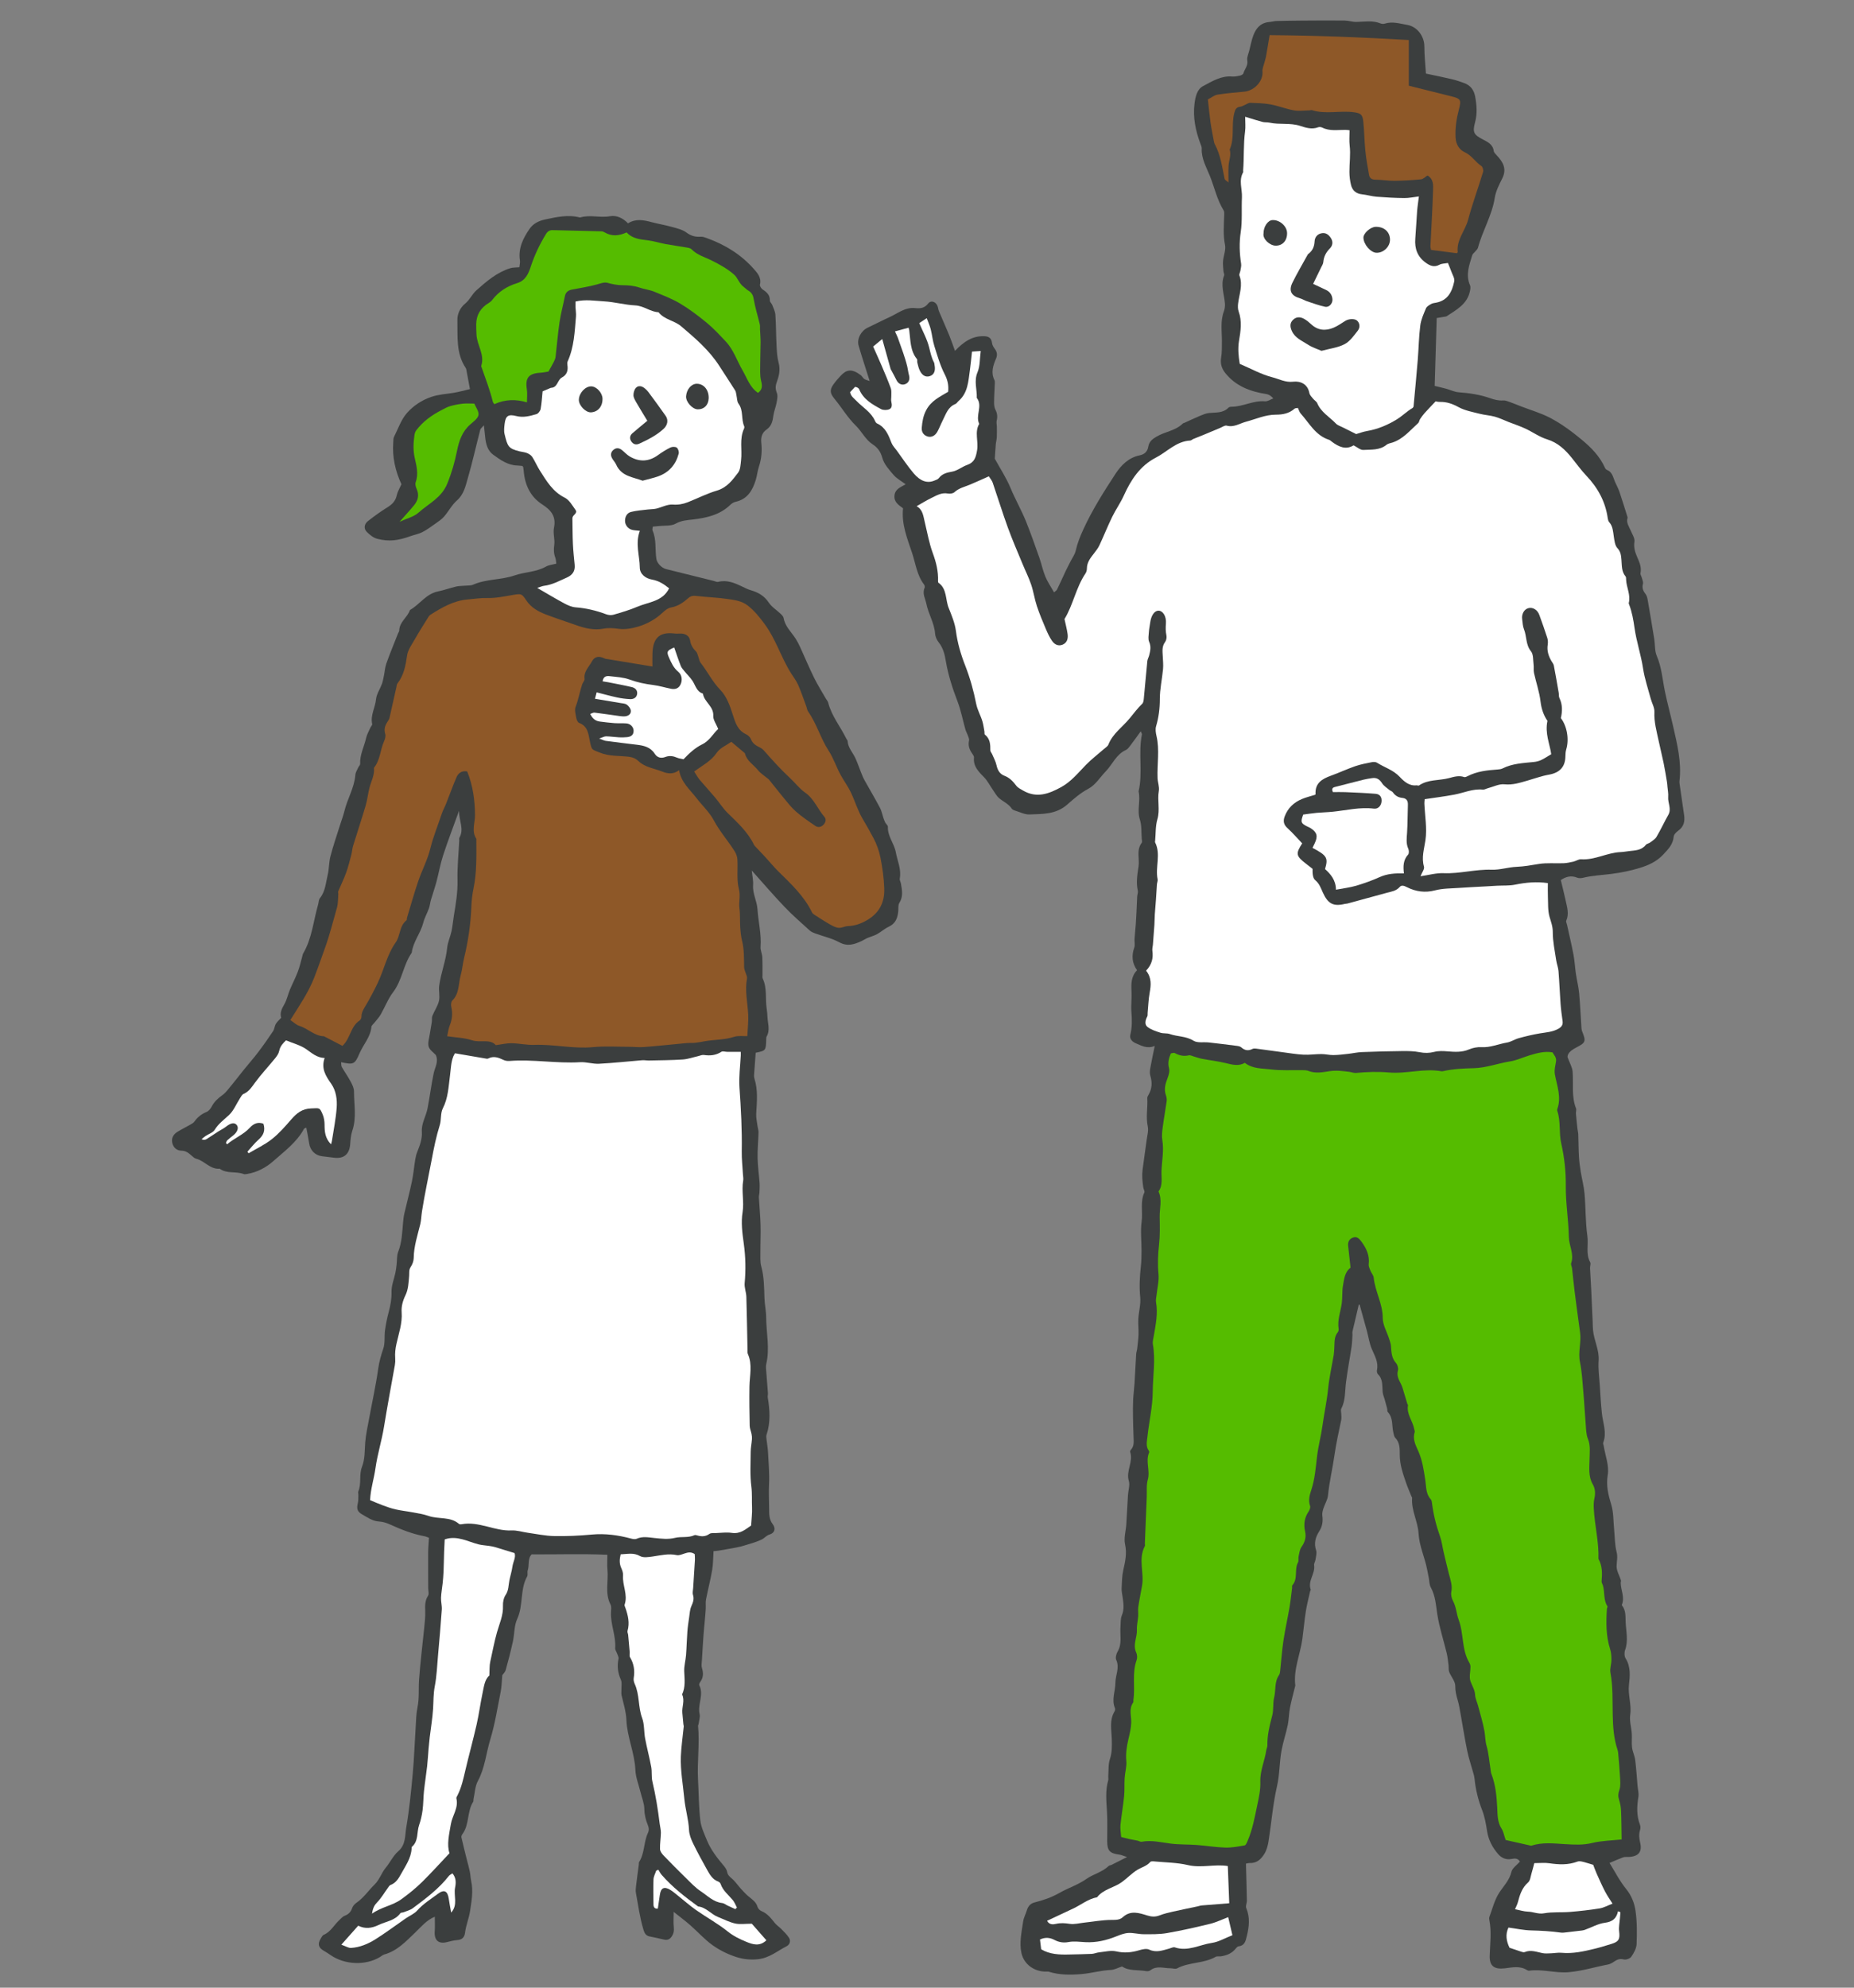
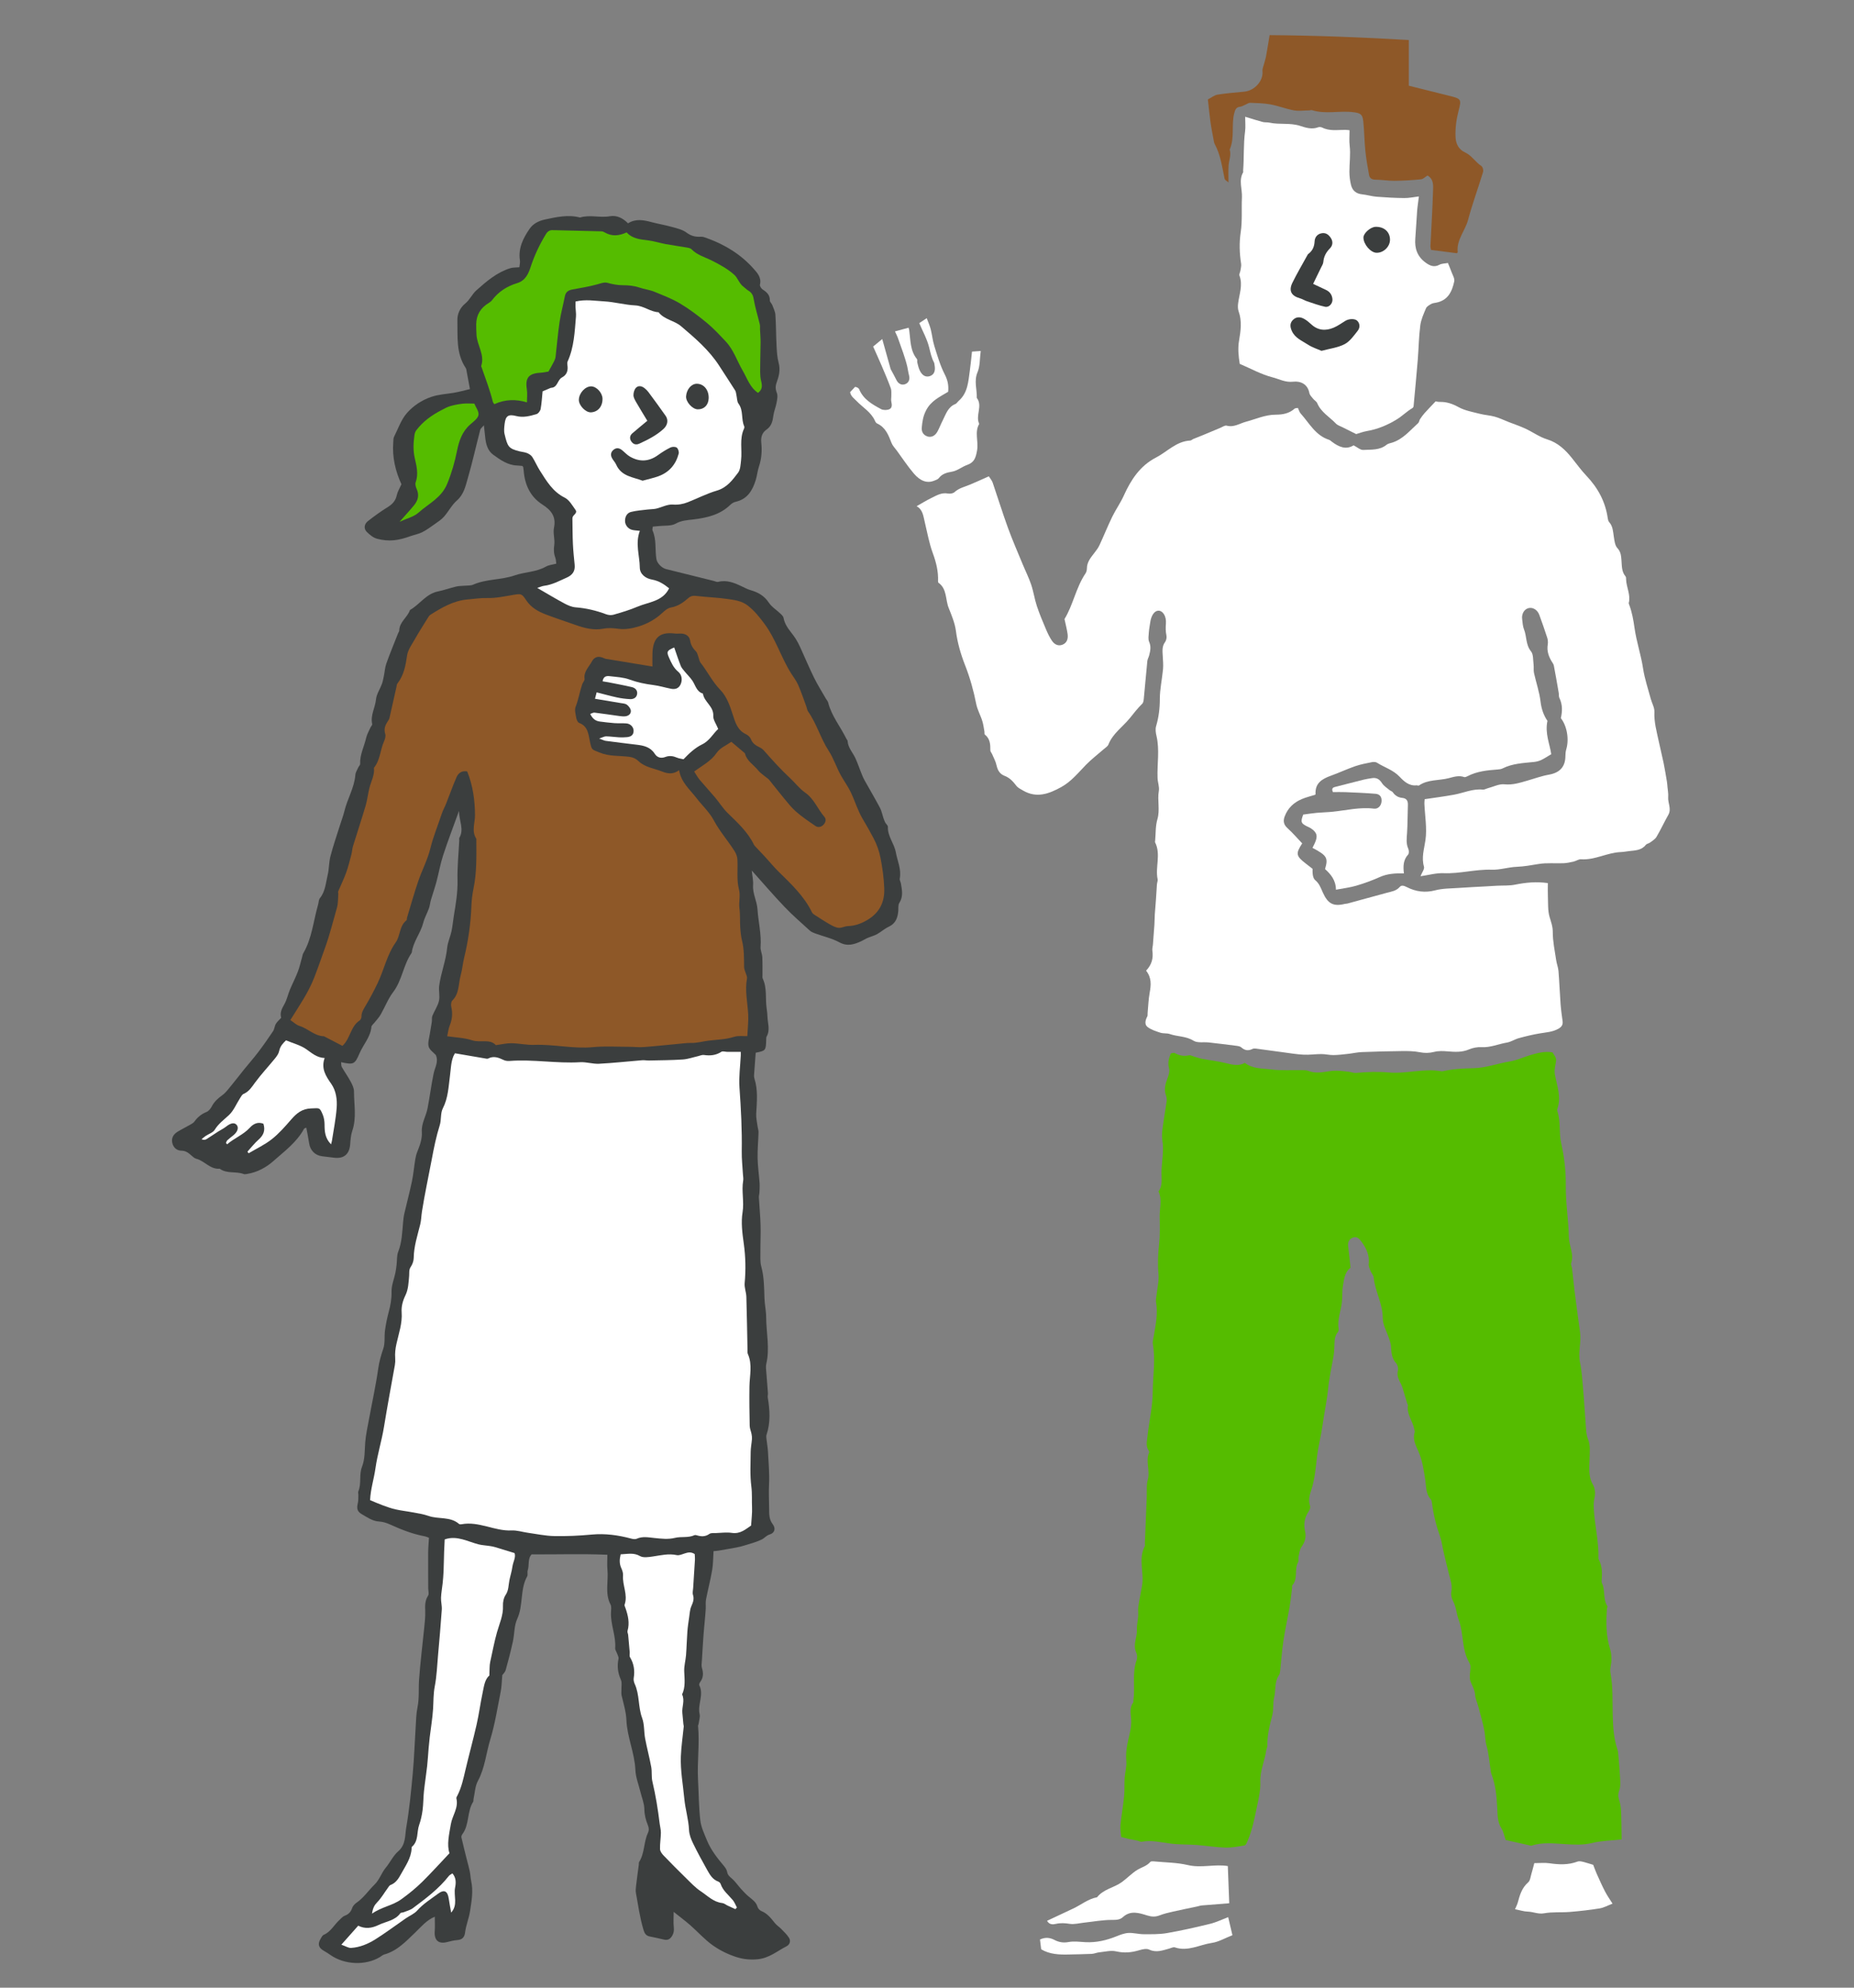
<svg xmlns="http://www.w3.org/2000/svg" id="_レイヤー_2" data-name="レイヤー 2" width="196" height="210" viewBox="0 0 196 210">
  <rect x="0" y="0" width="196" height="210" fill="#808080" stroke="none" />
  <g id="_テキスト" data-name="テキスト">
    <g>
-       <path d="M111.43,62.58c-.345-.613-.694-1.115-.921-1.667-.266-.646-.403-1.343-.636-2.004-.446-1.266-.891-2.534-1.391-3.779-.487-1.213-1.143-2.35-1.647-3.562-.454-1.093-1.118-2.099-1.669-3.107.035-.515.063-1.021.107-1.525.021-.241.092-.478.104-.718.019-.387.011-.775.007-1.163-.002-.203-.065-.418-.018-.607.102-.409.07-.77-.129-1.152-.118-.228-.149-.523-.147-.788.005-.664.053-1.327.078-1.991.004-.121.011-.26-.04-.363-.396-.797-.14-1.542.174-2.278.163-.382.106-.702-.142-1.029-.135-.178-.262-.401-.288-.616-.059-.495-.326-.687-.792-.709-1.275-.06-2.201.585-3.122,1.547-.212-.579-.398-1.139-.622-1.683-.343-.836-.718-1.658-1.068-2.492-.081-.193-.091-.418-.176-.609-.191-.426-.693-.581-.966-.222-.385.507-.851.543-1.38.487-1.067-.113-1.848.57-2.73.967-.769.346-1.516.742-2.281,1.099-.696.326-1.173,1.18-.965,1.899.352,1.215.752,2.416,1.169,3.742-.234-.085-.426-.119-.573-.22-.147-.101-.228-.295-.372-.403-.963-.725-1.513-.579-2.106.05-.273.29-.538.592-.771.915-.441.611-.362.973.108,1.542.767.927,1.389,1.993,2.244,2.823.644.625,1.011,1.475,1.784,1.98.506.331.841.757,1.021,1.425.179.666.722,1.262,1.195,1.812.329.382.808.635,1.273.986-.507.294-1.099.485-1.179,1.163-.083.704.434,1.025.906,1.373-.184,1.697.457,3.213.963,4.745.37,1.12.508,2.337,1.263,3.316.063.082.093.25.053.34-.271.607.072,1.124.185,1.687.217,1.08.843,2.031.922,3.153.023.318.182.671.384.924.481.603.637,1.289.761,2.026.244,1.446.699,2.834,1.225,4.207.367.956.557,1.98.836,2.97.057.202.172.388.241.588.066.19.182.405.143.58-.11.494.018.905.285,1.306.101.152.253.334.238.487-.096.951.502,1.504,1.083,2.106.351.363.585.838.879,1.258.226.323.415.696.708.942.437.367.988.589,1.322,1.094.075.113.251.179.394.223.492.15.995.413,1.485.393,1.383-.057,2.786.005,3.971-1.033.694-.608,1.394-1.231,2.256-1.687.737-.39,1.239-1.221,1.848-1.854.709-.737,1.091-1.779,2.11-2.235.182-.081.323-.278.452-.446.363-.477.71-.967,1.12-1.53.073.184.138.264.125.327-.406,1.991.114,4.036-.353,6.022.229.982-.189,1.981.138,2.985.203.623.143,1.332.196,2.003.012.152.066.353-.008.451-.586.777-.204,1.674-.332,2.504-.13.843-.272,1.691-.076,2.552.044.192-.056.412-.067.621-.031.546-.049,1.094-.075,1.64-.021.427-.041.854-.072,1.28-.039.519-.097,1.036-.131,1.555-.02.305.066.64-.03.914-.298.844-.243,1.625.295,2.388-.634.649-.627,1.431-.585,2.243.037.721-.069,1.452-.011,2.17.066.818.084,1.61-.117,2.419-.093.374.167.71.546.869.617.259,1.211.634,2.036.299-.178.876-.341,1.606-.469,2.341-.046.262-.074.558.002.804.219.714.188,1.381-.198,2.028-.061.103-.129.23-.122.342.062.992-.167,1.981.05,2.983.097.447-.053.953-.115,1.428-.138,1.051-.297,2.1-.433,3.151-.038.296-.044.6-.031.898.015.331.062.661.11.989.026.176.169.389.11.516-.461.993-.149,2.055-.288,3.078-.138,1.015-.007,2.065-.012,3.099-.002.547-.009,1.098-.071,1.64-.124,1.084-.175,2.156-.068,3.253.073.745-.154,1.514-.199,2.276-.032.548.04,1.101.021,1.65-.017.51-.088,1.019-.145,1.528-.021.182-.094.359-.105.541-.063,1.036-.108,2.073-.173,3.109-.036.578-.119,1.153-.146,1.732-.028.61-.024,1.221-.016,1.832.009.705.038,1.411.06,2.116.014.458.078.923-.267,1.311-.057.064-.117.185-.094.252.356,1.031-.461,1.994-.142,3.051.138.456-.059,1.01-.09,1.52-.063,1.031-.11,2.063-.177,3.093-.045.698-.276,1.43-.13,2.082.216.969.016,1.831-.188,2.743-.138.62-.142,1.273-.175,1.913-.014.267.048.539.087.808.099.695.227,1.374-.07,2.075-.146.346-.104.774-.136,1.165-.07.88.193,1.789-.303,2.635-.144.246-.251.651-.147.88.38.837-.084,1.612-.088,2.415-.005.895-.43,1.781-.045,2.691.039.092.006.249-.05.343-.559.943-.313,1.961-.287,2.958.018.702.033,1.381-.2,2.08-.185.554-.128,1.19-.173,1.791-.011.149.033.31-.007.448-.312,1.084-.196,2.177-.129,3.278.064,1.054.017,2.115.024,3.173.007.988.276,1.268,1.29,1.398.197.025.386.119.809.256-.665.336-1.141.578-1.619.815-.109.054-.256.06-.337.138-.674.644-1.615.849-2.33,1.351-.916.644-1.95.963-2.887,1.496-.837.477-1.706.766-2.618.998-.418.106-.672.398-.798.816-.123.408-.342.798-.4,1.213-.155,1.102-.422,2.222-.174,3.326.271,1.207,1.386,1.97,2.616,1.949.091-.002.188-.015.272.012,1.124.355,2.285.346,3.432.252,1.045-.086,2.065-.39,3.124-.439.378-.017.748-.223,1.192-.366.723.497,1.67.334,2.552.492.14.025.335-.005.442-.089.662-.521,1.399-.211,2.105-.216.241-.002.533.112.716.014,1.279-.683,2.815-.495,4.079-1.223.142-.082.36-.024.54-.049.56-.079,1.07-.266,1.469-.693.124-.133.253-.337.401-.358.658-.094.746-.522.884-1.086.248-1.016.35-1.976-.062-2.97-.089-.216.074-.524.069-.789-.023-1.279-.064-2.557-.1-3.9.11-.018.28-.072.448-.067.751.022,1.198-.458,1.528-1.013.227-.383.347-.855.417-1.303.302-1.924.452-3.88.887-5.771.293-1.271.252-2.553.485-3.809.167-.899.467-1.773.654-2.669.124-.597.117-1.22.233-1.819.149-.768.362-1.523.547-2.284.007-.03.021-.061.018-.09-.206-1.712.526-3.28.75-4.925.132-.968.214-1.943.365-2.907.112-.714.299-1.415.455-2.122.013-.059.078-.127.062-.169-.339-.919.49-1.674.358-2.569-.028-.191.12-.401.149-.608.045-.326.159-.692.062-.979-.253-.746-.063-1.393.324-1.997.337-.526.419-1.061.334-1.666-.035-.25.042-.529.121-.777.145-.458.434-.893.478-1.356.136-1.428.483-2.818.68-4.228.178-1.27.461-2.506.719-3.753.042-.204.005-.426.003-.639-.002-.181-.073-.398,0-.539.458-.875.381-1.834.498-2.766.158-1.261.401-2.511.589-3.769.062-.415.069-.838.096-1.258.008-.118-.026-.243,0-.355.218-.951.445-1.9.671-2.858.008.002.086.003.092.024.262.93.521,1.86.772,2.793.166.617.255,1.264.498,1.848.305.731.739,1.406.559,2.256-.029.136.009.348.102.438.551.535.437,1.225.499,1.881.025.269.143.529.217.793.089.32.179.639.26.961.03.118-.005.284.064.357.6.632.408,1.47.598,2.207.046.177.073.394.189.513.506.519.479,1.18.481,1.809.003,1.037.333,1.987.662,2.941.169.489.379.964.572,1.445.023.057.077.113.072.167-.103,1.312.609,2.486.679,3.738.076,1.354.663,2.537.909,3.822.057.299.118.597.176.895.065.331.051.705.206.986.501.908.542,1.895.698,2.884.218,1.375.661,2.713.988,4.072.099.412.139.84.194,1.262.032.242-.015.51.071.728.199.505.645.988.641,1.477-.004.546.11,1.011.258,1.508.139.466.215.951.302,1.431.236,1.307.436,2.622.705,3.922.166.801.434,1.582.652,2.372.049.177.1.357.118.538.111,1.159.385,2.27.811,3.361.271.695.401,1.455.516,2.198.147.948.573,1.747,1.186,2.448.358.41.85.611,1.412.496.355-.073.665-.071.876.279-.315.363-.802.677-.898,1.084-.216.913-.845,1.51-1.314,2.242-.479.749-.697,1.667-1.016,2.515-.04.107-.023.247,0,.366.244,1.244.069,2.489.032,3.735-.033,1.122.506,1.465,1.61,1.334.757-.089,1.574-.288,2.313.175.075.047.179.088.262.076,1.399-.193,2.759.283,4.182.158,1.425-.125,2.755-.549,4.132-.81.23-.044.458-.172.654-.309.317-.22.604-.333,1.022-.227.234.059.656-.086.789-.28.271-.392.545-.874.564-1.33.048-1.17.055-2.359-.111-3.514-.117-.816-.415-1.61-.989-2.315-.695-.854-1.202-1.862-1.76-2.756.507-.212.968-.42,1.441-.593.162-.059.355-.034.535-.039,1.063-.032,1.498-.512,1.263-1.508-.11-.464-.152-.887-.012-1.342.051-.167.056-.385-.006-.545-.376-.969-.332-1.947-.17-2.95.061-.377-.055-.782-.089-1.175-.08-.911-.134-1.825-.249-2.731-.056-.442-.275-.864-.331-1.306-.061-.482.004-.979-.028-1.466-.045-.669-.263-1.355-.167-1.999.159-1.075-.258-2.087-.133-3.179.1-.872.207-1.891-.35-2.769-.142-.224-.153-.628-.059-.889.353-.976.109-1.951.06-2.92-.03-.599.042-1.244-.371-1.774-.018-.023-.041-.063-.032-.083.331-.796-.109-1.551-.122-2.328-.001-.091.049-.193.024-.273-.156-.49-.459-.977-.457-1.463.002-.502.143-.968.002-1.513-.202-.783-.186-1.622-.267-2.437-.085-.853-.05-1.743-.293-2.548-.319-1.056-.569-2.017-.376-3.18.16-.963-.262-2.023-.427-3.04-.019-.12-.091-.26-.053-.358.401-1.049-.028-2.05-.14-3.073-.109-.999-.159-2.005-.224-3.009-.056-.855-.185-1.717-.123-2.564.084-1.141-.484-2.128-.589-3.213-.029-.295-.027-.593-.04-.889-.05-1.139-.098-2.278-.153-3.417-.037-.754-.091-1.506-.126-2.26-.01-.213.102-.473.015-.633-.486-.885-.164-1.85-.296-2.77-.21-1.471-.17-2.976-.298-4.461-.068-.784-.279-1.556-.404-2.336-.085-.528-.159-1.061-.19-1.594-.045-.785-.043-1.573-.071-2.36-.007-.182-.061-.361-.081-.542-.06-.545-.12-1.091-.166-1.637-.015-.182.072-.39.011-.546-.498-1.265-.259-2.588-.36-3.884-.036-.463-.309-.909-.544-1.553.014-.472.492-.779,1.028-1.056.881-.455.933-.627.549-1.578-.045-.111-.086-.23-.094-.347-.085-1.254-.138-2.511-.252-3.762-.064-.693-.242-1.375-.344-2.066-.097-.657-.125-1.325-.248-1.976-.202-1.069-.457-2.129-.689-3.193-.031-.143-.128-.315-.08-.424.311-.706.095-1.391-.051-2.076-.157-.741-.349-1.474-.527-2.215.522-.351,1.073-.517,1.711-.26.186.075.435.073.635.022.995-.251,2.015-.284,3.024-.414,1-.129,2.002-.331,2.965-.626.921-.282,1.778-.652,2.504-1.427.548-.585,1.022-1.066,1.1-1.891.021-.226.277-.477.489-.629.58-.416.703-.974.611-1.624-.158-1.11-.322-2.22-.481-3.33-.013-.091-.022-.185-.011-.275.242-1.984-.242-3.898-.67-5.794-.279-1.235-.617-2.457-.872-3.703-.255-1.243-.339-2.526-.856-3.725-.232-.538-.172-1.198-.269-1.799-.222-1.378-.455-2.754-.694-4.128-.036-.207-.09-.437-.213-.598-.255-.335-.41-.653-.286-1.096.051-.181-.062-.412-.113-.617-.044-.175-.177-.361-.146-.517.123-.615-.105-1.134-.342-1.672-.227-.516-.395-1.028-.3-1.646.057-.37-.241-.803-.406-1.198-.175-.419-.473-.8-.327-1.299.008-.029.013-.064.004-.091-.282-.895-.553-1.794-.855-2.682-.125-.367-.322-.709-.475-1.067-.202-.471-.274-1.025-.847-1.247-.078-.03-.157-.111-.192-.188-.56-1.258-1.482-2.187-2.537-3.055-1.038-.855-2.112-1.65-3.292-2.264-.961-.501-2.025-.805-3.043-1.198-.37-.143-.734-.299-1.108-.43-.259-.09-.534-.22-.793-.202-.506.036-.956-.089-1.422-.252-1.062-.371-2.164-.528-3.286-.612-.448-.034-.881-.252-1.324-.373-.399-.109-.802-.2-1.215-.301.07-2.308.142-4.718.216-7.168.18-.03.448-.073.716-.122.121-.022.26-.022.357-.085,1.029-.675,2.153-1.269,2.439-2.628.043-.204.086-.455.009-.631-.489-1.108-.074-2.139.235-3.178.039-.133.187-.232.28-.35.114-.143.284-.273.327-.436.475-1.8,1.487-3.414,1.777-5.287.109-.708.471-1.391.796-2.047.507-1.024.05-1.755-.62-2.461-.118-.124-.27-.274-.288-.426-.084-.698-.651-.956-1.146-1.217-.939-.496-1.122-.723-.831-1.796.25-.924.183-1.815.015-2.729-.128-.697-.489-1.186-1.151-1.43-.43-.158-.867-.306-1.312-.412-.887-.21-1.781-.387-2.743-.593-.062-.991-.166-1.931-.167-2.872-.001-1.066-.751-2.094-1.811-2.273-.778-.131-1.555-.388-2.363-.136-.138.043-.321.038-.454-.016-.833-.345-1.689-.18-2.543-.161-.418.01-.838-.142-1.257-.147-1.486-.016-2.972-.005-4.457.005-.918.006-1.836.02-2.754.045-.243.007-.483.083-.727.102-1.244.097-1.675,1.061-1.952,2.221-.062.259-.126.517-.186.776-.082.355-.275.731-.215,1.06.102.563-.287.918-.416,1.376-.03.106-.225.203-.36.234-.268.06-.55.118-.82.095-1.177-.101-2.135.517-3.088,1.019-.637.336-.807,1.151-.894,1.844-.183,1.449.107,2.852.613,4.213.064.171.156.353.148.526-.048,1.057.475,1.953.849,2.872.496,1.22.759,2.534,1.467,3.67.084.136.064.349.059.526-.028,1.04-.129,2.068.087,3.117.11.533-.158,1.136-.208,1.712-.031.356.02.721.045,1.081.011.151.116.326.068.446-.402,1.008.018,1.981.087,2.969.019.268-.017.561-.111.812-.39,1.043-.204,2.115-.209,3.179-.003.574.011,1.158-.082,1.721-.104.631.058,1.145.438,1.621,1.118,1.398,2.658,1.962,4.36,2.225.248.038.48.188.717.458-.295.108-.601.33-.884.305-1.227-.109-2.313.566-3.511.573-.118,0-.275.023-.348.099-.577.599-1.331.487-2.048.562-.325.034-.645.168-.952.296-.561.234-1.11.496-1.664.747-.056.025-.127.034-.168.074-.768.761-1.87.85-2.759,1.373-.447.262-.794.52-.885,1.081-.077.472-.37.794-.899.9-1.152.231-1.958,1.025-2.554,1.936-1.251,1.91-2.474,3.84-3.431,5.934-.334.732-.614,1.441-.789,2.219-.083.37-.332.703-.508,1.051-.179.354-.368.702-.538,1.06-.311.656-.601,1.321-.921,1.972-.062.127-.217.208-.327.308Z" fill="#3b3e3e" />
      <path d="M29.727,107.531c-.16-.516.06-.958.332-1.431.268-.465.376-1.019.584-1.522.269-.647.596-1.271.846-1.925.195-.51.309-1.052.459-1.579.034-.118.047-.248.107-.35.933-1.589,1.07-3.42,1.571-5.14.068-.235.06-.526.2-.7.575-.717.61-1.605.813-2.432.158-.643.126-1.333.292-1.973.282-1.088.651-2.152.987-3.226.164-.524.366-1.039.495-1.572.314-1.295,1.05-2.461,1.156-3.822.02-.26.187-.51.297-.76.061-.138.213-.27.208-.399-.042-.974.429-1.825.633-2.738.083-.372.288-.717.444-1.072.06-.137.221-.285.196-.396-.207-.92.319-1.724.402-2.601.052-.552.417-1.07.617-1.613.1-.27.153-.559.212-.843.093-.449.117-.92.269-1.347.378-1.06.811-2.099,1.223-3.147.045-.114.135-.225.138-.339.022-.91.875-1.378,1.133-2.159,1.029-.577,1.69-1.697,2.942-1.955.656-.135,1.291-.366,1.943-.522.289-.069.597-.057.895-.087.303-.03.637.005.903-.112,1.395-.614,2.953-.483,4.365-.972,1.091-.378,2.29-.346,3.326-.936.302-.172.686-.2,1.094-.31-.035-.234-.033-.446-.102-.63-.167-.442-.183-.86-.112-1.341.087-.592-.151-1.239-.03-1.816.252-1.202-.308-1.87-1.233-2.465-1.275-.821-1.847-2.074-1.969-3.556-.01-.122-.025-.244-.043-.365-.004-.028-.029-.052-.086-.148-.156-.014-.36-.042-.564-.049-.996-.035-1.771-.589-2.525-1.136-.609-.441-.78-1.148-.854-1.869-.036-.354-.076-.707-.133-1.243-.22.258-.356.347-.386.464-.442,1.712-.825,3.439-1.318,5.136-.241.828-.415,1.699-1.15,2.343-.538.471-.883,1.156-1.361,1.705-.255.294-.598.518-.92.746-.446.316-.891.645-1.374.895-.372.193-.805.264-1.204.407-1.363.489-2.294.616-3.56.297-.414-.104-.81-.429-1.121-.745-.329-.333-.265-.814.136-1.129.67-.526,1.365-1.027,2.089-1.475.501-.31.832-.671.959-1.263.081-.376.302-.722.491-1.153-.631-1.363-.992-2.866-.862-4.463.015-.182,0-.386.077-.54.436-.866.759-1.842,1.386-2.545.668-.749,1.548-1.34,2.564-1.684.765-.259,1.546-.297,2.323-.422.596-.096,1.181-.266,1.755-.399-.128-.689-.237-1.285-.351-1.88-.023-.119-.032-.255-.096-.351-1.047-1.551-.84-3.34-.88-5.054-.015-.617.249-1.288.842-1.768.459-.371.719-.984,1.164-1.38,1.073-.953,2.168-1.9,3.58-2.338.282-.087.598-.067.966-.102.023-.257.091-.498.057-.724-.196-1.282.342-2.35,1.025-3.339.363-.525.929-.832,1.609-.978,1.237-.265,2.456-.546,3.721-.214,1.038-.32,2.103.052,3.155-.134.735-.13,1.375.199,1.922.749.811-.516,1.644-.351,2.491-.125.71.189,1.439.307,2.146.505.528.148,1.11.274,1.531.591.487.366.953.48,1.526.442.23-.015.475.092.703.175,1.867.679,3.524,1.696,4.852,3.182.41.459.88.953.694,1.708-.035.144.14.416.292.515.437.284.772.585.757,1.166-.004.154.191.303.254.47.13.341.308.688.332,1.042.073,1.085.065,2.175.122,3.262.032.607.063,1.229.221,1.81.2.736.034,1.405-.207,2.062-.148.403-.14.715.019,1.118.118.3.028.703-.034,1.048-.08.444-.269.871-.33,1.316-.082.594-.184,1.128-.735,1.508-.456.314-.61.793-.549,1.371.089.854.034,1.702-.247,2.533-.156.46-.195.959-.339,1.425-.341,1.1-.884,2.024-2.133,2.299-.197.043-.4.168-.546.31-1.1,1.072-2.499,1.381-3.944,1.555-.634.076-1.231.1-1.84.441-.49.274-1.183.186-1.787.256-.204.024-.409.038-.635.058-.013.175-.067.313-.025.408.437.969.245,2.02.409,3.023.072.442.565.944,1.023,1.056,1.688.413,3.374.837,5.061,1.257.145.036.306.126.435.094.921-.234,1.722.1,2.52.482.303.145.605.305.925.396.792.226,1.438.593,1.919,1.315.309.464.832.782,1.247,1.179.13.124.288.279.315.44.151.895.816,1.476,1.272,2.185.181.281.334.582.474.886.495,1.08.953,2.179,1.477,3.245.376.764.836,1.487,1.26,2.228.076.133.196.254.231.396.356,1.418,1.299,2.539,1.923,3.821.04.083.127.158.132.24.045.74.582,1.252.856,1.884.266.612.478,1.248.738,1.864.131.309.311.597.475.891.456.815.932,1.62,1.365,2.448.165.316.229.685.345,1.028.057.167.115.335.196.491.084.161.289.311.283.459-.041.999.666,1.754.837,2.687.169.923.602,1.798.419,2.78-.031.164.091.352.123.533.12.694.258,1.376-.172,2.043-.133.206-.086.533-.106.805-.055.74-.263,1.363-1.017,1.712-.44.204-.811.55-1.239.785-.315.173-.676.259-1.009.402-.215.092-.412.227-.624.325-.761.351-1.478.599-2.345.13-.794-.429-1.709-.63-2.567-.944-.198-.072-.408-.162-.56-.3-.897-.817-1.818-1.614-2.655-2.489-1.158-1.21-2.248-2.484-3.475-3.851.058.579.173,1.064.14,1.539-.064.901.409,1.688.464,2.549.085,1.327.427,2.631.327,3.977-.026.353.161.716.181,1.078.035.635.015,1.272.021,1.908.001.122-.023.261.025.363.478,1.008.259,2.105.415,3.153.045.299.075.601.087.903.028.692.303,1.396-.091,2.072-.042.073-.038.177-.041.268-.034,1.215-.04,1.223-1.113,1.44-.059.786-.12,1.569-.174,2.353-.008.12,0,.25.036.363.394,1.224.262,2.47.192,3.719-.025.443.086.895.143,1.342.027.21.108.419.102.627-.025.91-.117,1.82-.099,2.728.017.879.149,1.756.211,2.635.023.327,0,.657-.015.985-.008.183-.071.366-.06.546.054.964.15,1.927.178,2.892.027.948-.022,1.897-.017,2.846.003.517-.041,1.058.092,1.545.302,1.11.302,2.233.338,3.362.021.668.176,1.333.179,1.999.008,1.645.403,3.289.011,4.938-.068.286-.014.606.007.909.05.726.118,1.45.17,2.176.011.15-.044.308-.019.454.219,1.326.31,2.645-.132,3.951-.045.133-.019.297-.003.444.049.451.136.9.159,1.353.06,1.155.172,2.316.111,3.467-.045.843.007,1.68.012,2.516.003.547-.025,1.139.371,1.65.356.459.216.941-.312,1.096-.352.103-.54.376-.81.512-.586.296-1.242.455-1.874.656-.28.089-.569.156-.857.211-.627.119-1.255.226-1.884.333-.148.025-.299.031-.512.052-.045.679-.036,1.349-.146,1.999-.178,1.043-.45,2.07-.651,3.11-.061.318-.012.655-.029.983-.018.356-.052.711-.083,1.066-.049.568-.11,1.136-.151,1.705-.064.887-.118,1.774-.168,2.662-.016.274-.075.571.002.821.166.539.158,1.02-.188,1.484-.068.09-.134.262-.093.341.512,1.004-.201,2.017.034,3.03.077.331-.065.713-.111,1.072-.008.06-.058.118-.053.174.183,1.915-.109,3.829-.001,5.745.08,1.419.075,2.847.241,4.255.087.733.428,1.445.716,2.142.412,1,1.083,1.839,1.772,2.662.154.184.308.41.347.636.06.34.261.498.503.705.361.309.63.723.953,1.079.26.286.526.573.822.82.377.314.789.571.936,1.096.049.177.245.371.421.443.632.258,1.012.767,1.417,1.269.186.231.454.395.663.61.291.3.607.592.827.941.203.323.084.713-.244.882-.989.506-1.84,1.257-3.047,1.381-.794.082-1.547-.002-2.245-.221-.888-.28-1.767-.71-2.527-1.248-.86-.609-1.573-1.422-2.372-2.121-.533-.467-1.105-.89-1.76-1.413,0,.637-.04,1.121.012,1.595.043.392-.012.72-.241,1.039-.207.288-.458.375-.798.293-.502-.121-1.008-.23-1.515-.331-.385-.077-.536-.329-.644-.686-.387-1.28-.566-2.602-.804-3.911-.043-.234-.016-.487.013-.728.089-.758.194-1.514.293-2.271.012-.091-.011-.202.033-.272.591-.934.476-2.08.922-3.051.143-.312.12-.548-.005-.855-.217-.534-.357-1.08-.366-1.688-.009-.608-.27-1.213-.418-1.82-.186-.766-.497-1.527-.529-2.299-.076-1.808-.872-3.475-.948-5.261-.039-.918-.309-1.759-.511-2.629-.047-.203-.009-.425-.015-.638-.01-.335.072-.714-.055-.998-.33-.732-.42-1.456-.253-2.236.034-.157-.083-.349-.141-.521-.069-.202-.227-.405-.213-.598.097-1.293-.502-2.5-.442-3.786.013-.273.067-.595-.048-.816-.622-1.192-.205-2.463-.328-3.689-.048-.479-.008-.967-.008-1.573-2.703-.115-5.326-.023-8.006-.04-.444.454-.226,1.129-.414,1.691-.066.197.034.465-.06.634-.776,1.397-.386,3.055-1.052,4.497-.329.712-.282,1.59-.456,2.382-.222,1.01-.477,2.013-.759,3.008-.07.248-.298.452-.362.544-.06.666-.062,1.209-.166,1.731-.338,1.7-.604,3.426-1.107,5.079-.441,1.451-.56,2.994-1.305,4.369-.304.562-.321,1.279-.465,1.927-.02.089.011.203-.033.272-.669,1.045-.385,2.407-1.14,3.423-.067.09-.129.233-.107.332.175.771.369,1.537.56,2.303.109.439.236.875.329,1.317.068.327.072.668.144.994.236,1.069.047,2.094-.113,3.16-.119.791-.436,1.512-.531,2.291-.061.504-.311.76-.833.797-.361.025-.721.12-1.074.211-.898.233-1.373-.193-1.301-1.14.038-.507.007-1.02.007-1.542-.884.371-1.441,1.068-2.092,1.691-.954.914-1.89,1.926-3.25,2.301-.169.047-.312.185-.469.278-1.535.914-3.721.813-5.209-.216-.222-.154-.449-.305-.684-.436-.586-.326-.706-.708-.371-1.282.092-.157.192-.361.34-.425.745-.322,1.09-1.049,1.647-1.559.179-.164.35-.376.566-.455.414-.152.649-.404.789-.82.072-.214.266-.421.458-.553.76-.522,1.26-1.291,1.897-1.911.552-.538.729-1.229,1.185-1.777.469-.563.788-1.281,1.33-1.748.815-.703.698-1.662.844-2.508.323-1.878.511-3.782.686-5.681.151-1.638.203-3.286.31-4.928.045-.699.052-1.409.193-2.09.201-.971.098-1.944.166-2.912.129-1.825.363-3.643.543-5.465.057-.577.127-1.159.11-1.736-.017-.59-.053-1.144.3-1.681.123-.188.016-.526.016-.796-.003-1.267-.013-2.534-.005-3.8.003-.481.051-.962.084-1.528-.12-.04-.305-.127-.499-.163-1.268-.238-2.452-.712-3.622-1.241-.355-.161-.752-.288-1.137-.309-.719-.038-1.261-.442-1.837-.772-.496-.285-.564-.609-.426-1.166.069-.278.046-.58.057-.872.005-.122-.051-.262-.008-.364.353-.833.065-1.774.383-2.583.337-.856.279-1.718.348-2.589.068-.847.257-1.686.412-2.525.325-1.766.716-3.523.966-5.299.104-.737.301-1.407.536-2.102.199-.59.091-1.279.178-1.915.09-.657.221-1.312.393-1.952.188-.701.317-1.382.298-2.127-.017-.672.272-1.351.413-2.029.059-.284.09-.573.125-.861.055-.452.009-.942.17-1.351.397-1.011.42-2.066.515-3.117.027-.304.06-.612.129-.909.261-1.13.563-2.25.8-3.385.161-.773.231-1.565.357-2.346.044-.268.111-.539.211-.791.271-.685.535-1.36.484-2.124-.058-.877.437-1.632.601-2.46.243-1.227.388-2.475.647-3.698.137-.647.546-1.242.229-1.952-.245-.272-.664-.541-.758-.895-.108-.408.063-.894.127-1.344.06-.42.147-.836.208-1.255.031-.212-.019-.449.057-.638.217-.535.569-1.031.699-1.582.119-.505-.046-1.07.023-1.594.179-1.353.709-2.634.843-4.006.058-.596.332-1.168.46-1.761.115-.534.156-1.083.246-1.622.207-1.251.421-2.49.39-3.777-.034-1.4.115-2.804.185-4.207.005-.092-.027-.203.014-.273.515-.9-.033-1.758-.042-2.833-.608,1.685-1.18,3.166-1.672,4.673-.301.922-.464,1.888-.716,2.828-.172.644-.396,1.274-.584,1.915-.084.286-.105.593-.205.872-.184.514-.467,1-.6,1.525-.279,1.097-1.064,1.991-1.214,3.132-.004.029-.019.059-.037.084-.867,1.26-.984,2.862-1.929,4.106-.547.719-.876,1.601-1.333,2.393-.177.308-.436.569-.656.853-.111.143-.301.281-.314.433-.095,1.083-.856,1.86-1.258,2.8-.506,1.184-.634,1.209-1.946.934.024.186-.001.371.072.5.301.527.657,1.024.943,1.558.17.318.35.686.349,1.032-.004,1.382.29,2.775-.178,4.146-.155.454-.19.957-.227,1.441-.081,1.046-.671,1.546-1.71,1.412-.422-.055-.846-.096-1.267-.154-.757-.104-1.254-.629-1.362-1.379-.077-.537-.194-1.067-.3-1.641-.1.048-.208.064-.239.121-.776,1.433-2.086,2.383-3.257,3.422-.742.658-1.7,1.179-2.755,1.347-.12.019-.261.053-.365.012-.817-.32-1.776,0-2.536-.565-1.01.091-1.595-.825-2.477-1.051-.195-.05-.372-.214-.529-.356-.301-.272-.592-.49-1.042-.498-.51-.009-.859-.336-.97-.838-.113-.514.138-.903.561-1.163.44-.271.909-.497,1.358-.755.154-.088.324-.184.424-.322.333-.461.739-.795,1.277-1.012.229-.092.436-.348.555-.58.263-.512.654-.858,1.113-1.191.384-.277.675-.69.984-1.063.449-.541.872-1.103,1.314-1.649.498-.616,1.025-1.209,1.503-1.84.548-.722,1.069-1.465,1.572-2.219.146-.219.152-.53.287-.759.135-.23.353-.411.567-.65Z" fill="#3b3e3e" />
      <path d="M121.161,102.55c.6.754.526,1.524.379,2.331-.129.706-.149,1.431-.217,2.147-.011.122.017.263-.036.362-.201.38-.316.838.016,1.1.383.303.896.461,1.374.617.311.102.68.031.987.139.818.287,1.715.209,2.509.706.415.26,1.073.123,1.619.184.972.109,1.943.227,2.913.353.179.023.394.054.518.165.368.327.739.393,1.178.169.102-.052.243-.055.361-.04.963.125,1.924.264,2.887.391.721.095,1.441.218,2.166.254.626.031,1.258-.067,1.887-.066.42,0,.841.112,1.261.107.517-.006,1.034-.071,1.549-.128.482-.053.96-.166,1.442-.186,1.434-.057,2.869-.095,4.304-.109.61-.006,1.232.003,1.826.121.528.105,1.016.097,1.527-.032.473-.12.943-.098,1.441-.056.734.062,1.501.111,2.237-.203.409-.175.895-.269,1.337-.243.94.053,1.784-.335,2.677-.484.435-.072.831-.35,1.264-.468.736-.2,1.48-.38,2.232-.505.665-.111,1.336-.143,1.946-.486.337-.19.502-.414.447-.808-.085-.607-.169-1.215-.214-1.825-.085-1.152-.126-2.306-.219-3.457-.031-.389-.187-.766-.244-1.155-.145-.99-.364-1.983-.36-2.974.003-.604-.191-1.078-.345-1.618-.189-.661-.139-1.392-.17-2.094-.021-.484-.004-.969-.004-1.46-1.204-.173-2.33-.065-3.465.165-.62.126-1.275.079-1.915.113-.397.021-.793.047-1.19.07-.945.053-1.892.093-2.836.161-.839.06-1.703.045-2.506.255-1.078.282-2.057.139-3.004-.342-.286-.145-.55-.237-.744-.015-.381.436-.896.491-1.393.625-1.378.373-2.754.752-4.132,1.127-.088.024-.184.016-.272.038-1.226.298-1.798-.015-2.335-1.207-.208-.46-.362-.939-.806-1.305-.267-.22-.287-.739-.278-1.194-.239-.186-.478-.372-.718-.557-1.037-.799-1.084-1.044-.377-2.131-.514-.538-1.008-1.111-1.564-1.617-.409-.372-.466-.757-.286-1.236.333-.885.969-1.476,1.82-1.832.448-.188.927-.301,1.396-.449.014-.022.046-.049.044-.074-.066-1.157.691-1.605,1.624-1.94.864-.311,1.699-.705,2.567-1.005.572-.198,1.176-.308,1.771-.428.171-.035.4-.028.538.061.789.504,1.706.756,2.395,1.489.427.454.989.989,1.776.899.085-.01.204.058.258.02.958-.665,2.116-.503,3.167-.78.534-.141,1.061-.309,1.624-.113.093.032.237-.034.34-.088,1.001-.524,2.093-.632,3.193-.712.177-.013.369-.036.524-.114,1.041-.523,2.175-.564,3.298-.68.263-.027.534-.092.773-.203.34-.158.653-.374,1.07-.619-.148-1.06-.688-2.205-.401-3.521-.387-.561-.637-1.241-.73-2.034-.119-1.021-.469-2.014-.692-3.025-.063-.287-.006-.598-.044-.892-.062-.475-.008-1.069-.272-1.394-.575-.707-.437-1.575-.743-2.329-.134-.331-.144-.715-.193-1.077-.074-.554.222-1.051.676-1.162.458-.112.942.181,1.137.715.291.801.578,1.604.838,2.415.072.224.092.488.054.72-.103.639.073,1.2.389,1.738.092.158.223.311.256.482.186.958.349,1.92.516,2.882.031.18-.005.386.071.54.343.7.319,1.419.154,2.129.662.863.886,2.243.571,3.299-.068.228-.086.477-.089.717-.012,1.146-.609,1.762-1.753,1.962-.771.135-1.517.414-2.274.629-.79.224-1.548.478-2.421.387-.566-.059-1.171.262-1.758.416-.178.047-.359.162-.528.144-1.06-.108-2.012.346-3.015.532-1.021.19-2.053.319-3.127.481-.013.157-.04.303-.034.449.054,1.296.295,2.618.113,3.879-.136.946-.437,1.825-.155,2.801.073.252-.21.607-.367,1.011.857-.122,1.656-.355,2.444-.323,1.714.07,3.372-.427,5.086-.367.871.03,1.75-.269,2.629-.305.794-.033,1.556-.171,2.334-.3.862-.142,1.762-.044,2.644-.081.354-.015.708-.097,1.055-.177.266-.061.527-.256.78-.239,1.463.101,2.753-.703,4.181-.76.304-.012.607-.07.91-.106.634-.076,1.29-.07,1.749-.648.104-.131.332-.157.476-.266.237-.18.522-.348.665-.592.445-.757.815-1.558,1.247-2.324.361-.641-.069-1.255-.015-1.886.03-.352-.046-.713-.076-1.07-.016-.182-.026-.366-.057-.545-.112-.659-.216-1.321-.351-1.975-.16-.777-.359-1.547-.521-2.324-.212-1.013-.503-2.005-.452-3.07.022-.46-.264-.931-.39-1.402-.284-1.062-.644-2.113-.809-3.194-.22-1.449-.701-2.841-.902-4.273-.12-.854-.265-1.668-.564-2.466-.021-.057-.058-.125-.045-.177.217-.855-.244-1.632-.281-2.456-.005-.12.006-.273-.061-.352-.434-.514-.382-1.14-.434-1.744-.038-.449-.064-.857-.427-1.246-.26-.278-.312-.784-.377-1.201-.085-.544-.093-1.095-.49-1.542-.094-.106-.134-.278-.155-.426-.248-1.753-1.053-3.213-2.265-4.486-.546-.574-1.011-1.226-1.509-1.845-.712-.886-1.488-1.639-2.641-1.993-.802-.246-1.514-.77-2.286-1.129-.576-.268-1.184-.468-1.777-.7-.482-.189-.951-.42-1.446-.559-.521-.146-1.075-.172-1.6-.307-.757-.195-1.56-.333-2.232-.699-.645-.352-1.26-.576-1.983-.558-.209.005-.419-.055-.455-.06-.445.471-.816.851-1.17,1.246-.177.197-.333.416-.479.637-.083.126-.09.318-.194.41-.856.768-1.592,1.699-2.75,2.067-.201.064-.435.097-.59.224-.732.601-1.625.501-2.464.55-.31.018-.64-.292-1.024-.485-.818.504-1.576.16-2.301-.386-.098-.074-.193-.168-.304-.204-1.428-.458-2.077-1.758-2.989-2.77-.135-.15-.19-.374-.295-.591-.13.026-.278.01-.353.077-.566.505-1.254.634-1.971.633-1.121-.001-2.125.469-3.175.75-.668.179-1.269.62-2.033.409-.185-.051-.442.139-.661.229-.618.255-1.232.518-1.849.773-.337.14-.679.267-1.015.407-.113.047-.214.161-.325.166-1.475.074-2.436,1.187-3.637,1.806-1.665.859-2.635,2.341-3.386,4.008-.348.774-.853,1.476-1.225,2.241-.48.986-.886,2.007-1.349,3.001-.139.299-.348.571-.553.834-.378.486-.769.955-.775,1.624-.001.178-.051.382-.149.527-1.017,1.509-1.31,3.346-2.219,4.816.122.575.257,1.075.328,1.584.083.591-.131.974-.558,1.134-.394.147-.794.024-1.104-.435-.253-.374-.45-.792-.627-1.21-.34-.805-.684-1.611-.958-2.439-.246-.744-.355-1.534-.606-2.275-.253-.748-.614-1.46-.915-2.192-.523-1.271-1.076-2.531-1.545-3.821-.572-1.574-1.065-3.177-1.609-4.762-.076-.222-.249-.411-.407-.663-.684.304-1.338.611-2.005.885-.558.23-1.153.358-1.626.791-.153.14-.475.185-.696.143-.669-.127-1.197.205-1.742.469-.507.246-.988.547-1.565.871.654.348.708,1.034.864,1.679.265,1.1.461,2.229.85,3.285.356.967.591,1.921.553,2.945-.002.059.004.147.04.173.921.652.726,1.774,1.081,2.659.313.779.66,1.617.765,2.418.168,1.29.514,2.475.985,3.676.508,1.297.89,2.66,1.158,4.028.134.681.476,1.239.662,1.872.101.343.145.702.21,1.055.021.114-.016.288.049.339.557.437.585,1.037.579,1.666-.001.134.132.266.19.404.163.387.375.764.462,1.168.113.525.345.927.844,1.115.547.207.904.596,1.246,1.047.169.222.459.362.712.509,1.43.833,2.721.363,4.036-.362,1.071-.59,1.796-1.511,2.62-2.354.594-.608,1.28-1.126,1.921-1.688.159-.14.374-.267.446-.447.467-1.181,1.517-1.869,2.274-2.801.423-.52.821-1.048,1.306-1.516.129-.124.151-.386.171-.59.129-1.305.236-2.612.368-3.917.021-.208.143-.404.195-.611.12-.471.221-.919-.003-1.421-.132-.296-.05-.699-.028-1.051.021-.327.095-.65.137-.976.097-.749.445-1.261.868-1.266.465-.006.859.578.796,1.365-.035.431-.035.83.053,1.253.045.217-.011.522-.142.697-.352.472-.27.979-.245,1.496.022.453.07.911.029,1.359-.098,1.057-.339,2.11-.339,3.165,0,.992-.117,1.932-.396,2.876-.09.305-.037.681.039,1.003.354,1.485.06,2.981.117,4.47.018.457.21.931.134,1.365-.173.991.144,1.985-.151,2.986-.211.718-.169,1.511-.238,2.27-.006.061-.025.133,0,.182.629,1.257-.005,2.6.26,3.883.035.169-.057.36-.071.543-.04.541-.067,1.083-.105,1.625-.036.516-.087,1.031-.12,1.548-.023.367-.019.735-.043,1.102-.046.701-.102,1.401-.157,2.102-.017.213-.088.432-.058.637.112.775-.051,1.464-.667,2.107Z" fill="#fff" />
      <path d="M142.777,133.936c-.095-.859-.178-1.582-.255-2.305-.045-.415.115-.737.51-.879.426-.153.663.114.902.437.525.71.872,1.453.763,2.371-.026.22.095.467.182.688.101.255.322.487.347.744.146,1.455.956,2.746.954,4.258,0,.723.436,1.446.667,2.171.083.261.186.526.204.794.043.641.058,1.264.533,1.793.163.181.268.546.205.774-.156.567.089.986.323,1.445.151.296.226.631.326.951.118.375.225.753.34,1.129.018.058.08.117.071.167-.167.929.499,1.638.651,2.482.022.121.09.257.057.36-.242.749.113,1.388.392,2.019.428.97.568,1.996.729,3.024.11.705.038,1.459.584,2.048.093.1.11.285.13.434.152,1.181.434,2.327.835,3.45.195.545.261,1.135.394,1.703.181.769.362,1.538.559,2.303.16.62.385,1.214.25,1.89-.06.3.032.684.181.961.342.634.363,1.357.6,1.992.548,1.469.298,3.12,1.113,4.509.076.129.132.291.133.437.002.515-.161,1.078-.003,1.533.166.478.462.896.49,1.446.019.385.211.759.312,1.142.239.908.522,1.808.684,2.73.087.498.07,1.001.217,1.512.225.783.282,1.614.412,2.424.029.181.033.372.097.539.445,1.153.557,2.346.618,3.576.036.722.01,1.515.453,2.2.209.324.275.741.439,1.21.782.175,1.631.366,2.479.555.089.02.192.065.269.039,1.165-.383,2.369-.224,3.542-.157.966.055,1.884.114,2.849-.122.993-.243,2.043-.255,3.122-.374-.018-1.029-.019-2.025-.062-3.019-.017-.394-.09-.796-.21-1.171-.119-.371-.101-.668.035-1.049.144-.403.089-.891.067-1.339-.038-.787-.115-1.573-.181-2.359-.015-.182-.028-.37-.086-.541-.405-1.204-.477-2.436-.507-3.703-.035-1.476.037-2.965-.241-4.437-.08-.424.103-.892.106-1.339.002-.386-.023-.791-.139-1.154-.446-1.396-.431-2.821-.34-4.255.006-.09.092-.21.058-.262-.443-.678-.263-1.487-.481-2.21-.044-.147-.151-.295-.138-.435.072-.819.088-1.624-.334-2.371.063-1.782-.396-3.515-.489-5.281-.019-.362-.021-.738.059-1.087.123-.537.095-1.05-.172-1.514-.486-.847-.35-1.76-.338-2.657.01-.726.117-1.434-.177-2.157-.189-.465-.185-1.017-.228-1.533-.094-1.127-.148-2.258-.248-3.385-.094-1.064-.146-2.141-.36-3.183-.216-1.05.154-2.064.017-3.094-.047-.352-.097-.704-.144-1.056-.148-1.106-.302-2.211-.439-3.319-.101-.81-.177-1.623-.271-2.434-.021-.181-.147-.385-.095-.533.338-.964-.226-1.84-.243-2.777-.033-1.798-.343-3.594-.322-5.389.018-1.532-.156-3.043-.483-4.494-.259-1.15-.039-2.322-.416-3.432-.019-.055-.024-.128-.004-.182.458-1.262-.023-2.454-.251-3.669-.055-.291-.019-.613.038-.909.146-.758.161-.756-.291-1.426-.82-.146-1.617.07-2.408.308-.697.209-1.372.534-2.083.647-1.286.205-2.535.686-3.829.715-1.098.025-2.176.076-3.245.315-.059.013-.124.019-.183.008-1.859-.329-3.695.294-5.549.131-1.16-.102-2.316-.062-3.474.047-.233.022-.476-.088-.717-.117-.692-.083-1.361-.175-2.086-.067-.713.106-1.487.27-2.227-.029-.188-.076-.414-.074-.623-.079-1.119-.022-2.251.062-3.354-.08-.909-.116-1.899-.038-2.747-.692-.638.372-1.303.204-1.996.032-.827-.206-1.682-.298-2.522-.456-.297-.056-.584-.166-.876-.248-.174-.049-.366-.159-.522-.122-.544.129-1.025.018-1.501-.246-.085-.047-.234.021-.402.042-.216.506-.351.989-.194,1.575.084.315-.034.721-.16,1.047-.227.586-.388,1.153-.176,1.779.068.199.114.429.086.633-.126.927-.298,1.847-.419,2.774-.058.448-.115.919-.041,1.358.185,1.103-.049,2.187-.088,3.276-.026.713.161,1.487-.313,2.145.405.882.103,1.799.12,2.698.019.974.043,1.958-.065,2.922-.116,1.039-.157,2.056-.058,3.102.069.734-.132,1.494-.209,2.243-.025.243-.094.496-.053.728.216,1.206-.036,2.375-.233,3.551-.05.3-.148.617-.098.904.291,1.676-.005,3.341-.017,5.011-.011,1.604-.389,3.149-.556,4.725-.054.509-.198,1.034.142,1.512.032.046.055.131.035.177-.411.937.129,1.914-.144,2.877-.161.568-.084,1.203-.109,1.808-.068,1.647-.134,3.293-.2,4.94-.004.092.034.202-.004.273-.72,1.355-.051,2.806-.295,4.191-.131.744-.287,1.485-.396,2.232-.047.321.012.657-.011.984-.034.478-.16.958-.135,1.43.042.802-.459,1.576-.074,2.399.108.231.128.574.042.812-.5,1.376-.133,2.813-.338,4.205-.013.091.021.208-.025.272-.476.67-.186,1.398-.204,2.11-.015.603-.17,1.208-.308,1.801-.174.749-.286,1.483-.212,2.267.056.586-.138,1.191-.177,1.791-.042.639.008,1.286-.056,1.922-.101,1.02-.283,2.032-.387,3.052-.039.384.042.78.075,1.263.266.067.548.146.833.209.298.066.599.112.898.176.146.031.299.139.431.115,1.048-.194,2.058.066,3.085.196.903.115,1.825.077,2.735.145,1.005.075,2.006.246,3.011.275.685.02,1.38-.107,2.059-.23.136-.024.246-.315.326-.501.507-1.183.737-2.445.999-3.694.174-.828.368-1.682.336-2.516-.044-1.175.465-2.209.624-3.324.026-.18.126-.356.122-.532-.024-1.088.242-2.12.515-3.163.159-.608.049-1.284.199-1.896.193-.787.014-1.655.52-2.374.082-.116.099-.289.116-.438.116-1.06.187-2.127.344-3.18.176-1.18.442-2.346.643-3.523.117-.684.187-1.376.275-2.065.012-.091-.027-.217.021-.27.629-.7.193-1.662.603-2.421.092-.169.014-.422.061-.625.079-.348.116-.744.312-1.017.367-.51.509-1.04.377-1.631-.17-.761-.069-1.45.37-2.103.11-.164.215-.432.157-.591-.219-.603-.041-1.171.135-1.711.373-1.143.458-2.321.599-3.5.133-1.115.431-2.209.584-3.322.176-1.285.46-2.551.589-3.846.119-1.206.395-2.397.596-3.595.034-.206.034-.418.052-.627.052-.602-.054-1.236.379-1.762.068-.083.1-.235.082-.344-.149-.943.214-1.817.336-2.723.081-.598.018-1.218.12-1.811.123-.715.186-1.482.809-1.928Z" fill="#55bc00" />
      <path d="M131.059,38.441c1.2.512,2.29,1.124,3.46,1.422.7.178,1.363.562,2.193.465.738-.086,1.527.22,1.711,1.197.041.219.246.415.397.605.133.167.358.284.435.467.4.96,1.303,1.449,1.973,2.152.178.187.467.271.709.394.453.23.908.455,1.435.717.306-.088.726-.251,1.162-.325,1.127-.192,2.161-.633,3.12-1.219.586-.358,1.081-.865,1.689-1.22.032-.051.089-.099.094-.152.152-1.638.31-3.275.444-4.914.099-1.214.112-2.437.267-3.643.08-.622.356-1.228.605-1.816.083-.196.342-.338.548-.456.153-.088.35-.106.53-.14,1.244-.235,1.685-1.186,1.908-2.253.064-.307-.183-.684-.303-1.024-.101-.285-.224-.562-.366-.914-.324.062-.649.051-.896.185-.557.302-.994.111-1.442-.209-.881-.63-1.197-1.493-1.111-2.548.079-.967.118-1.938.193-2.905.037-.483.115-.963.188-1.554-.538.064-1.04.177-1.542.172-.977-.009-1.955-.063-2.929-.141-.516-.041-1.021-.201-1.536-.254-.637-.065-1.029-.407-1.172-.997-.107-.443-.164-.908-.167-1.364-.005-.93.14-1.855.027-2.791-.062-.509-.011-1.031-.011-1.618-.102-.01-.272-.039-.441-.04-.82-.005-1.652.154-2.439-.238-.126-.063-.32-.082-.449-.033-.656.254-1.324.037-1.888-.148-1.079-.353-2.181-.107-3.247-.343-.236-.052-.493-.012-.725-.073-.578-.153-1.147-.339-1.846-.551,0,.602.053,1.082-.01,1.546-.186,1.377-.097,2.765-.206,4.144-.005.061.026.136,0,.182-.492.862-.083,1.768-.126,2.651-.06,1.218.052,2.456-.127,3.654-.17,1.14-.136,2.234.04,3.351.036.232-.037.483-.073.724-.027.18-.157.387-.103.529.384,1.016-.03,1.979-.144,2.962-.031.269-.033.57.056.819.372,1.028.218,2.079.046,3.087-.144.844-.06,1.63.072,2.458Z" fill="#fff" />
      <path d="M148.937,4.228c-4.971-.292-9.811-.477-14.717-.517-.128.769-.244,1.505-.377,2.237-.049.268-.142.528-.209.793-.065.259-.195.527-.169.778.106,1.031-.837,2.062-1.922,2.166-.943.091-1.89.164-2.825.314-.338.054-.644.31-1.026.506.094.826.167,1.614.277,2.396.093.66.228,1.315.348,1.971.022.119.045.246.101.351.62,1.146.78,2.419,1.045,3.665.029.134.235.23.41.39,0-.649-.026-1.209.007-1.765.035-.57.304-1.124.12-1.71.55-1.238.15-2.597.487-3.867.099-.371.203-.614.621-.659.192-.021.372-.144.558-.221.168-.069.338-.201.503-.194.718.03,1.446.04,2.149.171.835.155,1.639.477,2.474.628.524.095,1.081.01,1.624.003.092-.001.193-.052.273-.027,1.458.462,2.96.025,4.433.223.681.092.918.206.998.937.112,1.028.113,2.067.217,3.095.088.87.239,1.736.397,2.597.06.325.278.492.662.494.671.004,1.342.126,2.012.12.939-.008,1.879-.064,2.813-.156.237-.023.452-.258.694-.406.679.407.598,1.075.581,1.65-.059,1.947-.181,3.892-.275,5.839-.004.089.03.179.065.375.883.113,1.793.23,2.721.348.025-.026.105-.074.1-.112-.15-1.299.785-2.252,1.094-3.411.456-1.708,1.073-3.373,1.588-5.067.055-.181-.039-.533-.182-.625-.641-.417-1.019-1.117-1.758-1.453-.582-.265-.933-.829-.97-1.562-.049-.996.089-1.954.34-2.907.285-1.081.229-1.183-.84-1.453-1.474-.373-2.951-.736-4.443-1.107,0-1.592,0-3.198,0-4.834Z" fill="#8e5828" />
      <path d="M93.272,35.816c-.309.255-.606.5-.966.797.306.687.616,1.361.907,2.044.333.781.667,1.563.959,2.359.089.241.048.531.055.799.006.208-.047.426,0,.623.077.327.099.673-.221.804-.248.102-.631.105-.862-.019-.94-.504-1.879-1.034-2.318-2.103-.031-.075-.122-.133-.195-.182-.048-.032-.116-.034-.236-.065-.162.173-.345.367-.525.559.084.452.408.646.678.929.662.692,1.553,1.182,1.957,2.114.045.103.124.224.219.267.893.406,1.204,1.224,1.526,2.057.115.297.364.543.558.808.593.81,1.146,1.654,1.796,2.416.683.801,1.405,1.071,2.163.759.168-.069.374-.128.475-.259.369-.48.854-.594,1.429-.696.547-.097,1.028-.512,1.568-.703.772-.273.922-.772,1.058-1.561.162-.935-.293-1.902.224-2.782-.435-.882.404-1.884-.259-2.744.037-.898-.318-1.775.079-2.709.274-.646.229-1.427.339-2.243-.276.019-.558.038-.923.063-.077.694-.131,1.327-.221,1.956-.168,1.172-.202,2.396-1.2,3.265-.115.1-.199.261-.33.313-.803.319-1.01,1.087-1.351,1.752-.195.38-.344.785-.549,1.16-.253.464-.663.65-1.062.517-.446-.149-.635-.511-.597-.932.056-.624.138-1.208.457-1.824.53-1.026,1.452-1.426,2.331-1.961.07-.661-.041-1.221-.357-1.836-.485-.942-.782-1.986-1.103-3.005-.181-.574-.233-1.187-.382-1.773-.094-.372-.26-.727-.421-1.164-.34.224-.587.387-.79.52.373.881.827,1.691,1.043,2.56.137.552.246,1.093.516,1.596.042.078.041.179.058.269.126.645-.062,1.058-.543,1.191-.427.118-.804-.11-1.05-.674-.108-.249-.167-.521-.233-.786-.029-.116.027-.28-.036-.357-.729-.892-.67-1.988-.813-3.033-.008-.06-.029-.119-.069-.278-.453.123-.903.245-1.441.391.137.298.233.477.302.666.199.541.388,1.085.577,1.629.077.222.151.446.217.672.076.258.152.517.212.779.066.288.095.585.174.869.127.456-.024.827-.425.966-.36.124-.708-.054-.896-.437-.17-.347-.36-.685-.541-1.027-.029-.054-.066-.106-.083-.164-.285-1.012-.568-2.024-.883-3.151Z" fill="#fff" />
      <path d="M140.909,83.686c.413,0,.866-.016,1.317.003,1.068.047,2.137.089,3.202.177.471.039.675.373.622.844-.05.435-.371.779-.8.725-1.473-.185-2.897.174-4.34.324-.573.059-1.152.067-1.726.12-.481.045-.96.123-1.414.182-.281.784-.246.897.347,1.218.134.073.285.118.412.199.71.456.819.85.456,1.626-.075.16-.155.316-.232.473,1.56.82,1.668,1.071,1.326,2.241.603.545,1.14,1.162,1.154,2.181.756-.144,1.469-.225,2.146-.424.844-.248,1.679-.552,2.481-.911.801-.359,1.631-.413,2.558-.387-.088-.74-.081-1.419.443-1.988.109-.118.099-.445.02-.619-.255-.563-.167-1.123-.129-1.704.063-.97.051-1.944.087-2.916.016-.437-.127-.705-.597-.752-.417-.042-.751-.231-.996-.589-.077-.112-.251-.153-.363-.247-.27-.228-.595-.427-.777-.715-.265-.419-.58-.612-1.06-.536-.3.047-.603.09-.897.163-.979.242-1.955.496-2.932.747-.246.063-.504.123-.307.562Z" fill="#fff" />
      <path d="M129.952,201.081c-.053-1.382-.103-2.68-.151-3.931-1.384-.23-2.793.235-4.231-.106-1.114-.264-2.291-.267-3.441-.375-.178-.017-.446-.048-.527.048-.354.421-.862.54-1.302.796-.62.361-1.124.917-1.713,1.34-.828.594-1.938.734-2.607,1.594-.951.173-1.687.802-2.533,1.195-.9.418-1.797.844-2.755,1.294.238.419.608.399.945.322.489-.112.948-.081,1.444-.004.491.077,1.018-.07,1.528-.125.969-.104,1.938-.288,2.907-.287.458,0,.864.003,1.19-.296.82-.751,1.727-.438,2.576-.176.48.148.864.164,1.317-.012.45-.174.927-.285,1.4-.392.864-.197,1.734-.37,2.6-.554.15-.032.297-.088.448-.101.937-.08,1.875-.15,2.906-.231Z" fill="#fff" />
      <path d="M168.429,197.019c-.433-.128-.779-.246-1.133-.329-.171-.04-.379-.07-.534-.011-.979.372-1.968.321-2.979.174-.478-.07-.975-.012-1.58-.012-.105.39-.191.753-.3,1.109-.097.318-.129.733-.348.922-.671.58-.889,1.349-1.103,2.143-.053.197-.155.381-.286.694.492.098.925.246,1.361.257.573.015,1.087.288,1.709.175.886-.161,1.814-.069,2.72-.143,1.056-.087,2.112-.205,3.157-.374.435-.07.843-.305,1.36-.502-.253-.405-.55-.822-.785-1.272-.32-.612-.599-1.246-.882-1.877-.148-.33-.267-.673-.377-.954Z" fill="#fff" />
      <path d="M109.945,204.912c.041.331.081.661.126,1.031.908.544,1.927.579,2.958.551.795-.022,1.591-.026,2.385-.065.264-.013.521-.136.785-.163.601-.06,1.237-.231,1.8-.102.844.193,1.612.125,2.415-.115.34-.102.784-.209,1.068-.075.75.354,1.412.089,2.103-.098.206-.055.446-.192.617-.134,1.381.468,2.614-.283,3.908-.471.723-.105,1.402-.514,2.178-.816-.126-.538-.277-1.181-.448-1.909-.64.243-1.249.545-1.893.703-1.514.37-3.037.715-4.572.982-.805.14-1.643.121-2.466.12-.543,0-1.089-.164-1.626-.132-.437.026-.876.201-1.291.367-1.031.413-2.086.658-3.204.607-.609-.028-1.236-.126-1.822-.015-.562.106-1.029.016-1.5-.227-.495-.255-.985-.297-1.522-.039Z" fill="#fff" />
-       <path d="M171.051,201.925c-.166.791-.609,1.115-1.396,1.218-.728.095-1.413.5-2.123.75-.197.069-.416.079-.625.105-.423.054-.846.106-1.269.15-.211.022-.429.061-.636.032-1.047-.148-2.096-.204-3.153-.23-.78-.019-1.556-.192-2.378-.302-.345.726-.224,1.445.115,2.136.434.146.837.288,1.244.416.112.035.256.08.353.04.653-.272,1.262-.014,1.889.11.29.057.6.027.9.018.366-.011.737-.089,1.097-.055,1.21.115,2.368-.147,3.525-.429.589-.144,1.169-.327,1.75-.503.805-.244.927-.511.826-1.348-.053-.441.05-.902.084-1.353.016-.218.036-.435.054-.652-.085-.034-.17-.069-.255-.103Z" fill="#fff" />
      <path d="M48.097,111.28c1.066.183,2.107.363,3.148.538.12.02.269.065.362.016.582-.303,1.096-.101,1.626.152.185.089.422.121.63.105,2.492-.19,4.971.281,7.465.133.661-.039,1.338.197,2.001.163,1.52-.078,3.034-.249,4.552-.371.243-.02.49.033.735.028,1.188-.027,2.379-.029,3.564-.108.54-.036,1.07-.228,1.605-.349.209-.047.428-.155.627-.127.66.093,1.268.044,1.848-.335.146-.095.415.004.627.005.443.003.886,0,1.426,0,0,.064.006.223-.001.382-.052,1.126-.216,2.26-.137,3.377.159,2.246.279,4.489.241,6.742-.014.818.082,1.639.127,2.458.012.214.06.435.025.641-.193,1.113.117,2.22-.067,3.358-.172,1.061-.026,2.197.126,3.28.197,1.402.226,2.787.097,4.192-.044.475.164.968.179,1.454.057,1.862.083,3.724.122,5.586.003.153-.019.324.039.456.501,1.123.183,2.277.165,3.422-.021,1.385-.002,2.771.027,4.155.006.296.141.588.198.886.033.173.053.355.039.53-.035.452-.13.903-.133,1.355-.008,1.216-.084,2.445.07,3.643.097.757.039,1.497.074,2.243.026.568-.055,1.14-.099,1.884-.536.353-1.106.918-2.044.776-.536-.081-1.098-.002-1.647.018-.244.009-.544-.031-.719.092-.429.304-.85.289-1.309.153-.086-.025-.199-.051-.272-.018-.659.302-1.389.12-2.043.28-.75.183-1.454.089-2.175.018-.639-.063-1.263-.204-1.894.081-.164.074-.409.026-.6-.025-1.362-.363-2.729-.553-4.15-.42-1.312.123-2.636.184-3.952.159-.935-.018-1.867-.22-2.798-.349-.571-.079-1.145-.272-1.709-.245-1.81.087-3.467-1-5.301-.654-.085.016-.209.016-.265-.033-.934-.814-2.171-.475-3.223-.847-.543-.192-1.128-.272-1.697-.381-.594-.114-1.199-.176-1.788-.31-.471-.107-.93-.273-1.385-.44-.449-.164-.887-.362-1.31-.537.049-1.161.412-2.254.568-3.369.207-1.475.658-2.886.896-4.346.18-1.11.376-2.218.572-3.326.191-1.077.397-2.152.584-3.229.041-.237.052-.485.034-.725-.038-.512.016-.984.129-1.503.24-1.095.639-2.175.552-3.346-.045-.611.117-1.218.413-1.823.292-.597.322-1.339.38-2.025.028-.33-.046-.634.17-.954.181-.267.31-.625.314-.944.015-1.228.399-2.374.688-3.545.109-.443.113-.911.184-1.365.288-1.834.687-3.648,1.028-5.47.231-1.235.475-2.449.853-3.647.18-.571.061-1.263.324-1.774.568-1.105.603-2.309.758-3.469.091-.68.097-1.366.349-2.017.042-.109.109-.209.178-.337Z" fill="#fff" />
      <path d="M73.391,81.511c.885-.66,1.782-1.094,2.38-1.981.348-.516,1.045-.798,1.547-1.158.421.355.869.733,1.317,1.112.046.039.108.081.122.133.207.798.932,1.192,1.401,1.784.201.254.492.437.744.651.138.117.304.208.417.345.503.611.981,1.244,1.488,1.852.43.515.841,1.058,1.343,1.495.642.56,1.355,1.043,2.062,1.522.273.185.595.124.841-.129.246-.253.316-.589.1-.838-.715-.825-1.089-1.904-2.043-2.565-.593-.411-1.043-1.023-1.58-1.52-.998-.925-1.903-1.935-2.801-2.952-.099-.112-.229-.209-.364-.275-.418-.203-.799-.412-.981-.898-.078-.209-.302-.416-.511-.514-.899-.421-1.134-1.216-1.409-2.084-.291-.916-.652-1.924-1.298-2.585-.861-.881-1.371-1.959-2.108-2.897-.124-.158-.147-.395-.223-.593-.076-.198-.111-.442-.25-.581-.334-.336-.55-.684-.631-1.174-.082-.498-.517-.737-1.031-.727-.204.004-.411.021-.613-.004-1.72-.215-2.291.619-2.335,2.139-.014.473-.002.947-.002,1.349-1.601-.264-3.126-.515-4.65-.768-.146-.024-.305-.031-.434-.094-.56-.274-1.031-.214-1.324.34-.305.576-.873,1.054-.765,1.826.025.176-.182.375-.25.574-.266.78-.39,1.599-.696,2.374-.132.334,0,.787.066,1.177.033.192.152.471.3.526.964.358.988,1.237,1.155,2.02.192.896.214.783,1.016,1.114,1.006.415,2.038.321,3.058.442.411.049.743.17,1.057.469.686.654,1.638.757,2.479,1.091.597.237,1.172.333,1.808-.137.214,1.286,1.135,2.036,1.827,2.934.612.794,1.381,1.498,1.844,2.367.627,1.176,1.502,2.157,2.202,3.266.157.249.273.563.29.854.061,1.05-.099,2.148.159,3.14.188.722-.037,1.363.057,2.039.091.656.037,1.33.083,1.994.033.483.079.973.196,1.44.231.927.196,1.866.217,2.806.004.207.117.41.175.616.05.176.16.367.13.53-.242,1.284.056,2.542.125,3.812.039.722-.054,1.452-.093,2.298-.412.016-.947-.071-1.407.077-.9.29-1.813.288-2.723.406-.614.079-1.229.262-1.872.238-.214-.008-.43.014-.644.034-1.426.134-2.85.288-4.278.398-.541.042-1.09-.027-1.635-.027-1.25,0-2.508-.082-3.747.036-2.088.199-4.134-.314-6.212-.239-.802.029-1.61-.16-2.417-.174-.51-.009-1.023.121-1.65.205-.62-.702-1.642-.225-2.512-.514-.813-.27-1.709-.29-2.631-.429.096-.427.13-.794.262-1.119.265-.65.331-1.292.169-1.979-.05-.211-.022-.546.114-.679.751-.739.629-1.766.879-2.652.167-.591.214-1.231.366-1.853.44-1.806.7-3.649.77-5.514.022-.601.097-1.207.219-1.796.35-1.688.311-3.394.302-5.1,0-.061.018-.137-.01-.182-.518-.806-.126-1.662-.131-2.493-.01-1.585-.226-3.126-.826-4.61-.575-.103-.94.173-1.131.616-.396.917-.731,1.86-1.099,2.79-.145.365-.343.711-.465,1.083-.396,1.209-.89,2.378-1.195,3.628-.293,1.203-.893,2.327-1.295,3.508-.432,1.267-.791,2.559-1.18,3.841-.026.086.001.222-.052.263-.768.595-.639,1.63-1.138,2.334-.938,1.322-1.238,2.909-1.925,4.331-.385.797-.798,1.582-1.25,2.343-.223.376-.452.718-.447,1.178.002.135-.088.328-.197.4-.969.632-.958,1.888-1.814,2.68-.578-.3-1.229-.638-1.88-.977-.027-.014-.055-.038-.083-.039-.997-.026-1.673-.814-2.572-1.088-.354-.108-.649-.41-.972-.625.932-1.5,1.902-2.886,2.526-4.493.409-1.052.772-2.112,1.152-3.169.498-1.385.843-2.802,1.248-4.206.132-.457.104-.961.143-1.443.007-.089-.047-.195-.016-.269.277-.663.599-1.308.843-1.982.228-.628.385-1.282.556-1.928.077-.292.085-.603.173-.89.44-1.429.914-2.847,1.337-4.281.179-.605.239-1.244.395-1.857.179-.706.569-1.362.48-2.129.663-.809.655-1.876,1.061-2.785.107-.24.206-.56.134-.787-.16-.503-.022-.898.24-1.299.083-.127.176-.262.209-.407.253-1.09.492-2.184.737-3.276.026-.117.027-.257.094-.344.686-.878.873-1.901,1.03-2.976.087-.599.506-1.16.82-1.714.417-.737.874-1.451,1.321-2.171.093-.15.188-.326.329-.415,1.218-.769,2.452-1.492,3.943-1.615.693-.057,1.369-.17,2.081-.15.902.025,1.814-.18,2.715-.328.887-.146.904-.143,1.414.608.496.731,1.242,1.153,2.043,1.457,1.056.401,2.132.75,3.198,1.127.935.33,1.885.567,2.884.376.548-.105,1.067-.059,1.625.015.671.089,1.41-.04,2.07-.24.937-.283,1.801-.755,2.534-1.44.261-.244.583-.516.912-.573.741-.128,1.312-.527,1.835-.991.33-.293.631-.259,1.008-.215,1.049.121,2.109.153,3.152.306.742.109,1.497.197,2.145.705.703.551,1.225,1.214,1.757,1.927,1.196,1.605,1.747,3.533,2.797,5.2.259.412.565.804.758,1.245.329.75.588,1.532.874,2.301.064.173.083.374.185.519.902,1.281,1.315,2.824,2.155,4.118.556.857.843,1.809,1.334,2.675.33.582.729,1.128,1.017,1.729.444.925.733,1.936,1.254,2.811.399.669.785,1.349,1.147,2.034.338.639.595,1.35.735,2.059.21,1.069.363,2.161.402,3.249.051,1.437-.488,2.581-1.817,3.358-.658.384-1.287.602-2.026.629-.329.012-.66.209-.978.182-.317-.027-.637-.199-.924-.362-.555-.316-1.089-.667-1.628-1.011-.1-.064-.211-.147-.26-.248-.838-1.738-2.225-3.02-3.568-4.343-.478-.471-.903-.996-1.358-1.491-.328-.357-.666-.704-.996-1.057-.082-.088-.175-.175-.226-.28-.655-1.349-1.743-2.33-2.791-3.355-.495-.484-.865-1.093-1.315-1.627-.528-.627-1.089-1.225-1.616-1.852-.214-.255-.374-.555-.589-.882Z" fill="#8e5828" />
      <path d="M67.643,56.083c-.506,1.358-.018,2.613-.006,3.873.006.705.61,1.155,1.279,1.274.731.13,1.294.496,1.82.927-.684,1.401-2.169,1.437-3.367,1.949-.809.346-1.663.594-2.51.84-.24.07-.549.04-.787-.05-1.041-.39-2.102-.646-3.217-.73-.412-.031-.835-.22-1.208-.42-.923-.495-1.82-1.037-2.851-1.632.331-.105.521-.198.718-.222.865-.105,1.611-.521,2.389-.863.616-.271.914-.683.848-1.359-.071-.728-.15-1.456-.184-2.186-.041-.883-.038-1.768-.053-2.652,0-.061.002-.124.018-.182.075-.275.553-.436.306-.782-.335-.468-.659-1.054-1.136-1.29-1.27-.629-1.923-1.754-2.627-2.859-.293-.46-.506-.972-.799-1.431-.115-.181-.334-.327-.538-.413-.249-.104-.533-.122-.799-.187-1.203-.294-1.282-.523-1.598-1.829-.084-.346-.034-.737.01-1.1.101-.828.397-1.017,1.217-.806.745.192,1.46.007,2.157-.206.187-.057.392-.336.43-.543.11-.591.139-1.198.206-1.858.258-.11.535-.23.813-.348.028-.012.059-.023.088-.025.698-.031.658-.835,1.146-1.093.537-.285.669-.76.574-1.331-.019-.117-.02-.258.028-.363.684-1.508.743-3.132.88-4.74.028-.328-.035-.664-.048-.996-.008-.204-.001-.408-.001-.592,1.063-.252,2.03-.073,3.013-.019,1.122.062,2.201.374,3.287.426.937.045,1.603.684,2.478.722.613.788,1.671.875,2.378,1.475,1.485,1.261,2.977,2.529,4.047,4.198.556.867,1.129,1.723,1.677,2.594.09.143.096.339.136.512.069.297.05.657.217.881.536.723.262,1.626.598,2.383.032.072.019.186-.016.261-.507,1.078-.181,2.232-.313,3.342-.053.446-.065.976-.312,1.304-.594.786-1.185,1.585-2.249,1.898-1.052.309-2.043.822-3.068,1.225-.507.2-1.01.289-1.592.247-.569-.041-1.159.292-1.748.43-.282.066-.582.052-.872.089-.602.076-1.215.112-1.798.262-.412.106-.622.484-.628.927-.006.43.293.838.726.959.228.064.474.065.839.109Z" fill="#fff" />
      <path d="M66.251,24.555c.595.663,1.415.736,2.246.837.633.077,1.25.279,1.88.397.687.129,1.382.216,2.071.338.229.04.518.064.661.211.603.62,1.412.824,2.145,1.192.84.421,1.692.889,2.381,1.511.357.323.512.922.963,1.251.172.125.318.29.498.399.332.201.503.436.574.86.153.915.438,1.807.654,2.712.041.172.015.359.023.54.021.454.063.907.062,1.361,0,.726-.041,1.453-.039,2.179.002.635-.057,1.294.093,1.896.136.544.13.934-.328,1.269-.851-.569-1.144-1.532-1.622-2.354-.596-1.025-.956-2.191-1.787-3.074-.642-.682-1.283-1.378-2.003-1.973-.895-.738-1.831-1.444-2.824-2.039-.849-.509-1.801-.862-2.714-1.243-.482-.201-1.072-.265-1.61-.45-.537-.184-1.138-.241-1.711-.241-.581,0-1.114-.105-1.669-.258-.317-.087-.717.073-1.066.169-.871.24-1.761.379-2.647.545-.38.071-.676.257-.761.691-.182.926-.432,1.841-.571,2.772-.179,1.206-.273,2.424-.415,3.635-.02.172-.088.346-.167.503-.162.323-.347.634-.585,1.064-.217.033-.541.108-.868.127-1.23.07-1.608.551-1.419,1.741.07.443.011.906.011,1.386-1.128-.334-2.274-.345-3.448.191-.041-.064-.133-.151-.159-.255-.303-1.235-.765-2.418-1.179-3.617-.02-.058-.063-.127-.047-.175.395-1.188-.456-2.186-.501-3.305-.015-.365-.036-.731-.031-1.096.013-1.001.479-1.737,1.331-2.246.129-.077.258-.177.348-.297.673-.892,1.587-1.47,2.621-1.785.945-.288,1.231-1.036,1.482-1.797.397-1.201.937-2.323,1.592-3.398.174-.285.414-.446.761-.411.03.003.061,0,.092,0,1.674.039,3.348.076,5.022.123.115.003.239.056.341.116.758.447,1.517.362,2.319-.003Z" fill="#55bc00" />
      <path d="M51.733,177.026c-.493.396-.57,1.152-.721,1.862-.234,1.103-.378,2.225-.628,3.324-.363,1.6-.802,3.183-1.178,4.781-.214.912-.407,1.826-.832,2.671-.055.109-.15.242-.126.34.246,1.002-.43,1.803-.585,2.719-.185,1.093-.446,2.164-.145,3.071-1.013,1.07-1.913,2.069-2.869,3.013-.688.68-1.439,1.284-2.233,1.858-.933.675-2.045.785-3.089,1.515.095-.607.253-.899.547-1.201.433-.444.749-1.001,1.119-1.506.086-.118.171-.277.291-.322.568-.213.857-.691,1.12-1.172.467-.854,1.06-1.662,1.11-2.69.003-.06-.001-.146.035-.176.717-.613.492-1.539.761-2.3.179-.505.295-1.041.365-1.573.087-.658.075-1.329.145-1.991.093-.882.236-1.758.335-2.639.071-.634.103-1.273.158-1.909.034-.394.072-.788.119-1.181.119-.997.291-1.991.353-2.992.049-.786.023-1.563.176-2.355.213-1.102.253-2.239.353-3.362.14-1.58.282-3.161.391-4.744.029-.416-.097-.842-.082-1.26.019-.508.119-1.013.171-1.521.043-.416.08-.834.097-1.253.029-.693.037-1.387.059-2.081.014-.416.039-.831.061-1.297-.021.012.026-.026.079-.042,1.26-.396,2.354.259,3.507.551.347.088.713.104,1.069.158.204.031.411.056.608.114.666.195,1.328.404,2.121.647.169.425-.155.929-.226,1.447-.066.481-.22.948-.316,1.426-.106.523-.069,1.06-.401,1.553-.207.308-.298.762-.28,1.142.047.999-.38,1.905-.634,2.807-.289,1.026-.477,2.066-.71,3.098-.096.426-.062.881-.095,1.47Z" fill="#fff" />
      <path d="M77.736,201.7c-.268-.122-.538-.242-.805-.367-.194-.091-.378-.255-.578-.276-.929-.099-1.548-.767-2.261-1.236-.574-.378-1.058-.901-1.556-1.386-.81-.789-1.608-1.591-2.391-2.408-.174-.181-.361-.441-.369-.671-.019-.571.084-1.145.092-1.718.004-.321-.089-.642-.128-.964-.182-1.499-.422-2.987-.771-4.459-.117-.492-.03-1.03-.122-1.53-.186-1.008-.455-2-.645-3.007-.134-.716-.067-1.493-.315-2.159-.438-1.175-.259-2.464-.785-3.608-.086-.188-.141-.429-.107-.628.133-.788.018-1.513-.395-2.204-.081-.135-.014-.355-.029-.534-.05-.602-.105-1.204-.163-1.806-.014-.147-.103-.307-.067-.434.242-.841.055-1.635-.223-2.424-.041-.115-.118-.256-.085-.352.367-1.051-.25-2.045-.166-3.081.021-.258-.081-.545-.191-.789-.215-.475-.183-.938-.061-1.442.706-.025,1.358-.211,2.047.184.347.199.903.108,1.348.044.842-.122,1.666-.336,2.534-.146.244.053.54-.077.799-.163.36-.12.705-.212,1.099.054.009.178.038.386.026.593-.057.997-.127,1.993-.189,2.989-.015.244-.088.511-.017.73.147.458-.011.817-.184,1.222-.148.346-.165.752-.221,1.134-.075.508-.152,1.017-.19,1.528-.062.824-.077,1.652-.141,2.476-.045.573-.216,1.146-.193,1.713.033.832.15,1.656-.224,2.444.319.652-.042,1.314.028,1.97.042.389.072.779.109,1.168.009.089.046.179.037.266-.102,1.052-.266,2.102-.305,3.157-.054,1.493.227,2.965.365,4.445.104,1.12.448,2.187.498,3.309.021.47.204.957.413,1.388.466.961.981,1.899,1.503,2.832.283.505.573,1.021,1.177,1.238.101.036.215.146.248.247.24.718.833,1.159,1.288,1.71.186.226.292.519.434.782-.056.057-.112.115-.168.172Z" fill="#fff" />
      <path d="M23.885,120.751c.049-.096.076-.216.15-.284.201-.186.422-.349.635-.522.453-.368.593-.809.351-1.097-.243-.287-.639-.204-1.128.185-.257.204-.563.344-.842.523-.407.261-.804.537-1.215.79-.133.082-.296.114-.536.014.144-.114.282-.238.435-.341.326-.221.781-.356.966-.66.397-.65.979-1.06,1.511-1.559.495-.463.768-1.162,1.148-1.751.112-.174.222-.404.39-.476.575-.246.866-.726,1.216-1.202.652-.886,1.412-1.693,2.108-2.549.188-.231.383-.504.44-.785.105-.527.437-.85.722-1.124.76.317,1.516.506,2.118.919.598.409,1.116.913,1.965.947-.396,1.133.131,1.912.706,2.738.51.733.632,1.661.566,2.536-.086,1.158-.322,2.304-.497,3.455-.016.105-.051.207-.097.391-.636-.645-.683-1.348-.686-2.084-.001-.353-.058-.73-.192-1.054-.332-.8-.353-.681-1.222-.656-.967.028-1.545.516-2.121,1.179-.634.73-1.281,1.473-2.035,2.068-.747.59-1.634,1.002-2.46,1.492-.042-.056-.084-.112-.126-.169.394-.431.755-.899,1.19-1.284.519-.459.725-.968.501-1.671-.575-.213-1.031-.018-1.439.426-.686.747-1.641,1.096-2.394,1.749-.043-.048-.086-.096-.13-.144Z" fill="#fff" />
      <path d="M63.703,71.986c.091-.577.458-.582.779-.544.698.082,1.427.115,2.075.353.826.302,1.656.472,2.519.58.628.079,1.241.272,1.865.394.427.083.794-.017,1.002-.448.215-.447.161-1.019-.243-1.35-.499-.408-.74-.967-.982-1.511-.279-.628-.179-.741.558-1.055.227.648.438,1.302.689,1.94.085.217.258.403.409.589.269.33.584.627.821.977.333.492.436,1.163,1.118,1.369.119.89,1.153,1.335,1.092,2.356-.025.412.307.845.522,1.38-.539.48-.895,1.238-1.714,1.636-.725.353-1.344.922-1.953,1.564-.23-.054-.474-.077-.688-.169-.412-.175-.804-.236-1.243-.069-.442.168-.85.073-1.123-.356-.445-.696-1.15-.855-1.898-.942-1.092-.128-2.184-.264-3.274-.409-.169-.023-.328-.114-.691-.245.371-.122.553-.234.732-.231.458.009.915.079,1.374.104.274.015.551.007.824-.018.406-.037.712-.204.71-.677-.002-.39-.328-.741-.764-.775-.422-.032-.849.001-1.271-.029-.516-.037-1.031-.104-1.544-.169-.457-.058-.772-.315-1.007-.802.162-.054.313-.158.45-.141.877.106,1.751.243,2.627.361.211.028.429.053.638.028.342-.04.612-.26.578-.597-.023-.227-.225-.488-.422-.63-.182-.132-.462-.137-.702-.179-.87-.15-1.741-.292-2.666-.446.065-.251.115-.444.176-.678.757.191,1.459.388,2.169.541.446.096.904.153,1.359.176.361.018.688-.144.75-.534.062-.392-.198-.653-.552-.736-.826-.194-1.663-.346-2.496-.513-.177-.035-.357-.059-.603-.099Z" fill="#fff" />
      <path d="M42.236,55.133c.602-.683,1.093-1.209,1.548-1.765.417-.509.549-1.075.262-1.715-.094-.21-.173-.501-.102-.698.311-.865.096-1.712-.092-2.533-.191-.832-.155-1.637-.036-2.456.025-.173.085-.363.188-.5.71-.943,1.647-1.611,2.686-2.145.295-.151.588-.322.903-.413.434-.125.885-.21,1.335-.259.385-.042.779-.009,1.215-.009.161.398.51.843.441,1.208-.07.371-.526.695-.86.986-.857.747-1.194,1.724-1.41,2.801-.236,1.179-.565,2.319-1.028,3.458-.616,1.516-1.974,2.109-3.034,3.06-.504.453-1.26.625-2.015.978Z" fill="#55bc00" />
      <path d="M36.087,205.457c.659-.741,1.202-1.353,1.782-2.006.715.357,1.413.283,2.157-.077.788-.381,1.73-.453,2.302-1.245.054-.074.227-.053.336-.097.333-.136.705-.225.985-.434,1.365-1.021,2.737-2.039,3.8-3.401.086-.111.234-.173.376-.275.419.472.382,1.03.287,1.499-.177.87.331,1.809-.415,2.647-.085-.482-.183-.962-.252-1.447-.119-.833-.478-1.044-1.15-.539-.749.562-1.556,1.054-2.194,1.772-.311.35-.796.542-1.195.817-1.076.742-2.124,1.53-3.23,2.224-.772.484-1.63.846-2.559.903-.276.017-.565-.179-1.03-.34Z" fill="#fff" />
-       <path d="M79.479,203.242c.456.518.997,1.133,1.541,1.751-.721.683-1.442.44-2.117.163-.697-.286-1.365-.606-1.981-1.102-1.04-.836-2.231-1.481-3.328-2.25-.689-.483-1.32-1.048-1.98-1.572-.24-.191-.473-.394-.733-.553-.666-.408-1.019-.236-1.125.523-.067.482-.141.963-.213,1.449-.359.027-.456-.175-.459-.446-.009-.884-.035-1.769.002-2.652.013-.308.186-.61.287-.915.075-.034.15-.067.225-.101.113.179.205.376.342.534,1.126,1.298,2.476,2.34,3.857,3.346.857.088,1.372.825,2.12,1.119.598.236,1.181.545,1.801.683.508.113,1.061.023,1.762.023Z" fill="#fff" />
      <path d="M138.823,29.989c.309-.635.572-1.17.829-1.707.092-.193.226-.388.244-.591.051-.579.286-1.032.698-1.446.296-.297.356-.709.099-1.102-.236-.36-.543-.589-.998-.495-.455.094-.697.437-.719.85-.03.564-.217,1.002-.67,1.333-.047.034-.075.097-.104.151-.527.96-1.087,1.904-1.57,2.886-.419.853-.121,1.389.796,1.648.259.073.493.229.75.314.63.209,1.258.441,1.904.58.432.093.821-.354.781-.804-.04-.463-.279-.793-.706-.987-.388-.177-.772-.362-1.334-.627Z" fill="#3b3e3e" />
      <path d="M139.705,37.067c.886-.24,1.739-.335,2.446-.707.56-.295.978-.9,1.389-1.423.292-.371.198-.841-.094-1.079-.258-.21-.85-.186-1.215.038-.41.251-.806.541-1.245.725-.85.358-1.665.301-2.378-.368-.221-.207-.462-.405-.724-.555-.462-.265-.868-.217-1.182.086-.326.315-.357.682-.135,1.178.34.762,1.091,1.046,1.718,1.456.447.292.979.453,1.42.649Z" fill="#3b3e3e" />
      <path d="M146.948,25.312c-.011-.825-.636-1.375-1.533-1.347-.534.017-1.278.678-1.276,1.134.003.713.76,1.593,1.383,1.607.748.018,1.435-.654,1.425-1.394Z" fill="#3b3e3e" />
-       <path d="M133.578,24.651c-.118.604.667,1.298,1.28,1.303.725.007,1.212-.516,1.209-1.318-.003-.736-.774-1.424-1.55-1.384-.491.026-.948.708-.939,1.399Z" fill="#3b3e3e" />
      <path d="M67.933,50.787c-1.002-.388-2.243-.445-2.796-1.707-.108-.247-.319-.449-.444-.691-.176-.34-.115-.659.201-.895.288-.215.58-.159.845.047.285.223.531.508.839.689,1.016.595,2.014.557,2.985-.147.416-.301.856-.579,1.316-.804.186-.091.518-.097.667.014.149.112.253.444.203.635-.303,1.158-1.019,1.983-2.156,2.393-.514.185-1.055.298-1.661.466Z" fill="#3b3e3e" />
      <path d="M68.432,44.454c-.415-.688-.801-1.307-1.164-1.94-.135-.236-.296-.502-.3-.757-.004-.271.092-.617.275-.798.264-.261.629-.174.917.068.14.118.278.245.386.392.615.833,1.232,1.665,1.824,2.514.326.468.19,1.006-.228,1.387-.753.686-1.641,1.134-2.553,1.552-.376.172-.669.053-.869-.265-.182-.291-.135-.598.132-.828.504-.435,1.02-.855,1.581-1.323Z" fill="#3b3e3e" />
      <path d="M63.696,42.126c.011.82-.485,1.404-1.222,1.439-.564.026-1.297-.74-1.279-1.336.022-.713.678-1.419,1.31-1.409.563.009,1.183.688,1.191,1.306Z" fill="#3b3e3e" />
      <path d="M74.919,42.083c-.024.711-.481,1.173-1.151,1.164-.575-.008-1.281-.797-1.237-1.383.056-.746.567-1.33,1.155-1.32.737.013,1.262.669,1.233,1.539Z" fill="#3b3e3e" />
    </g>
    <rect width="196" height="210" fill="none" />
  </g>
</svg>